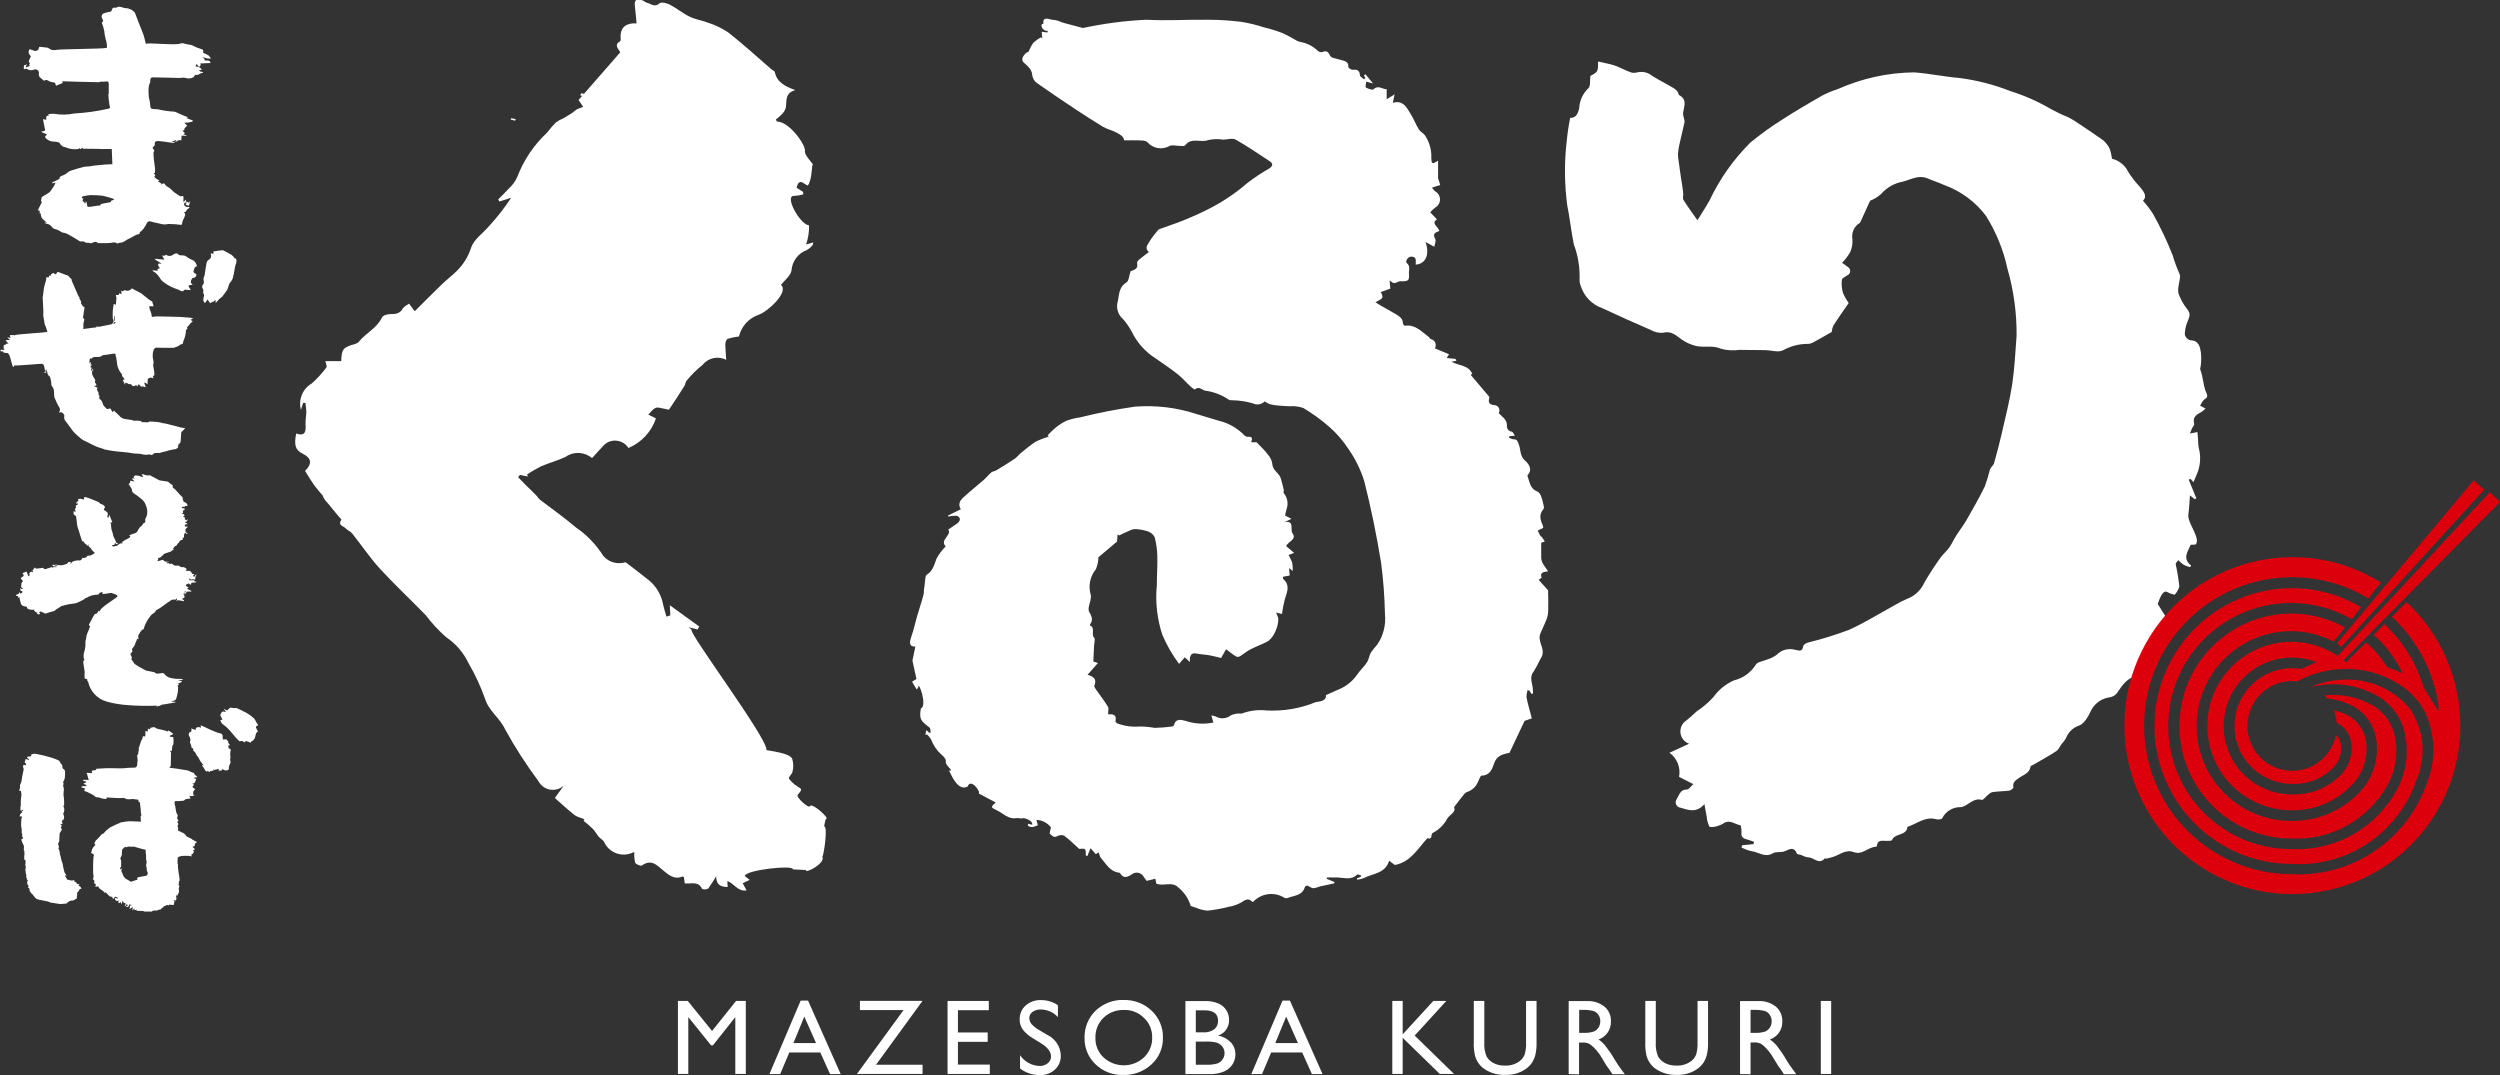
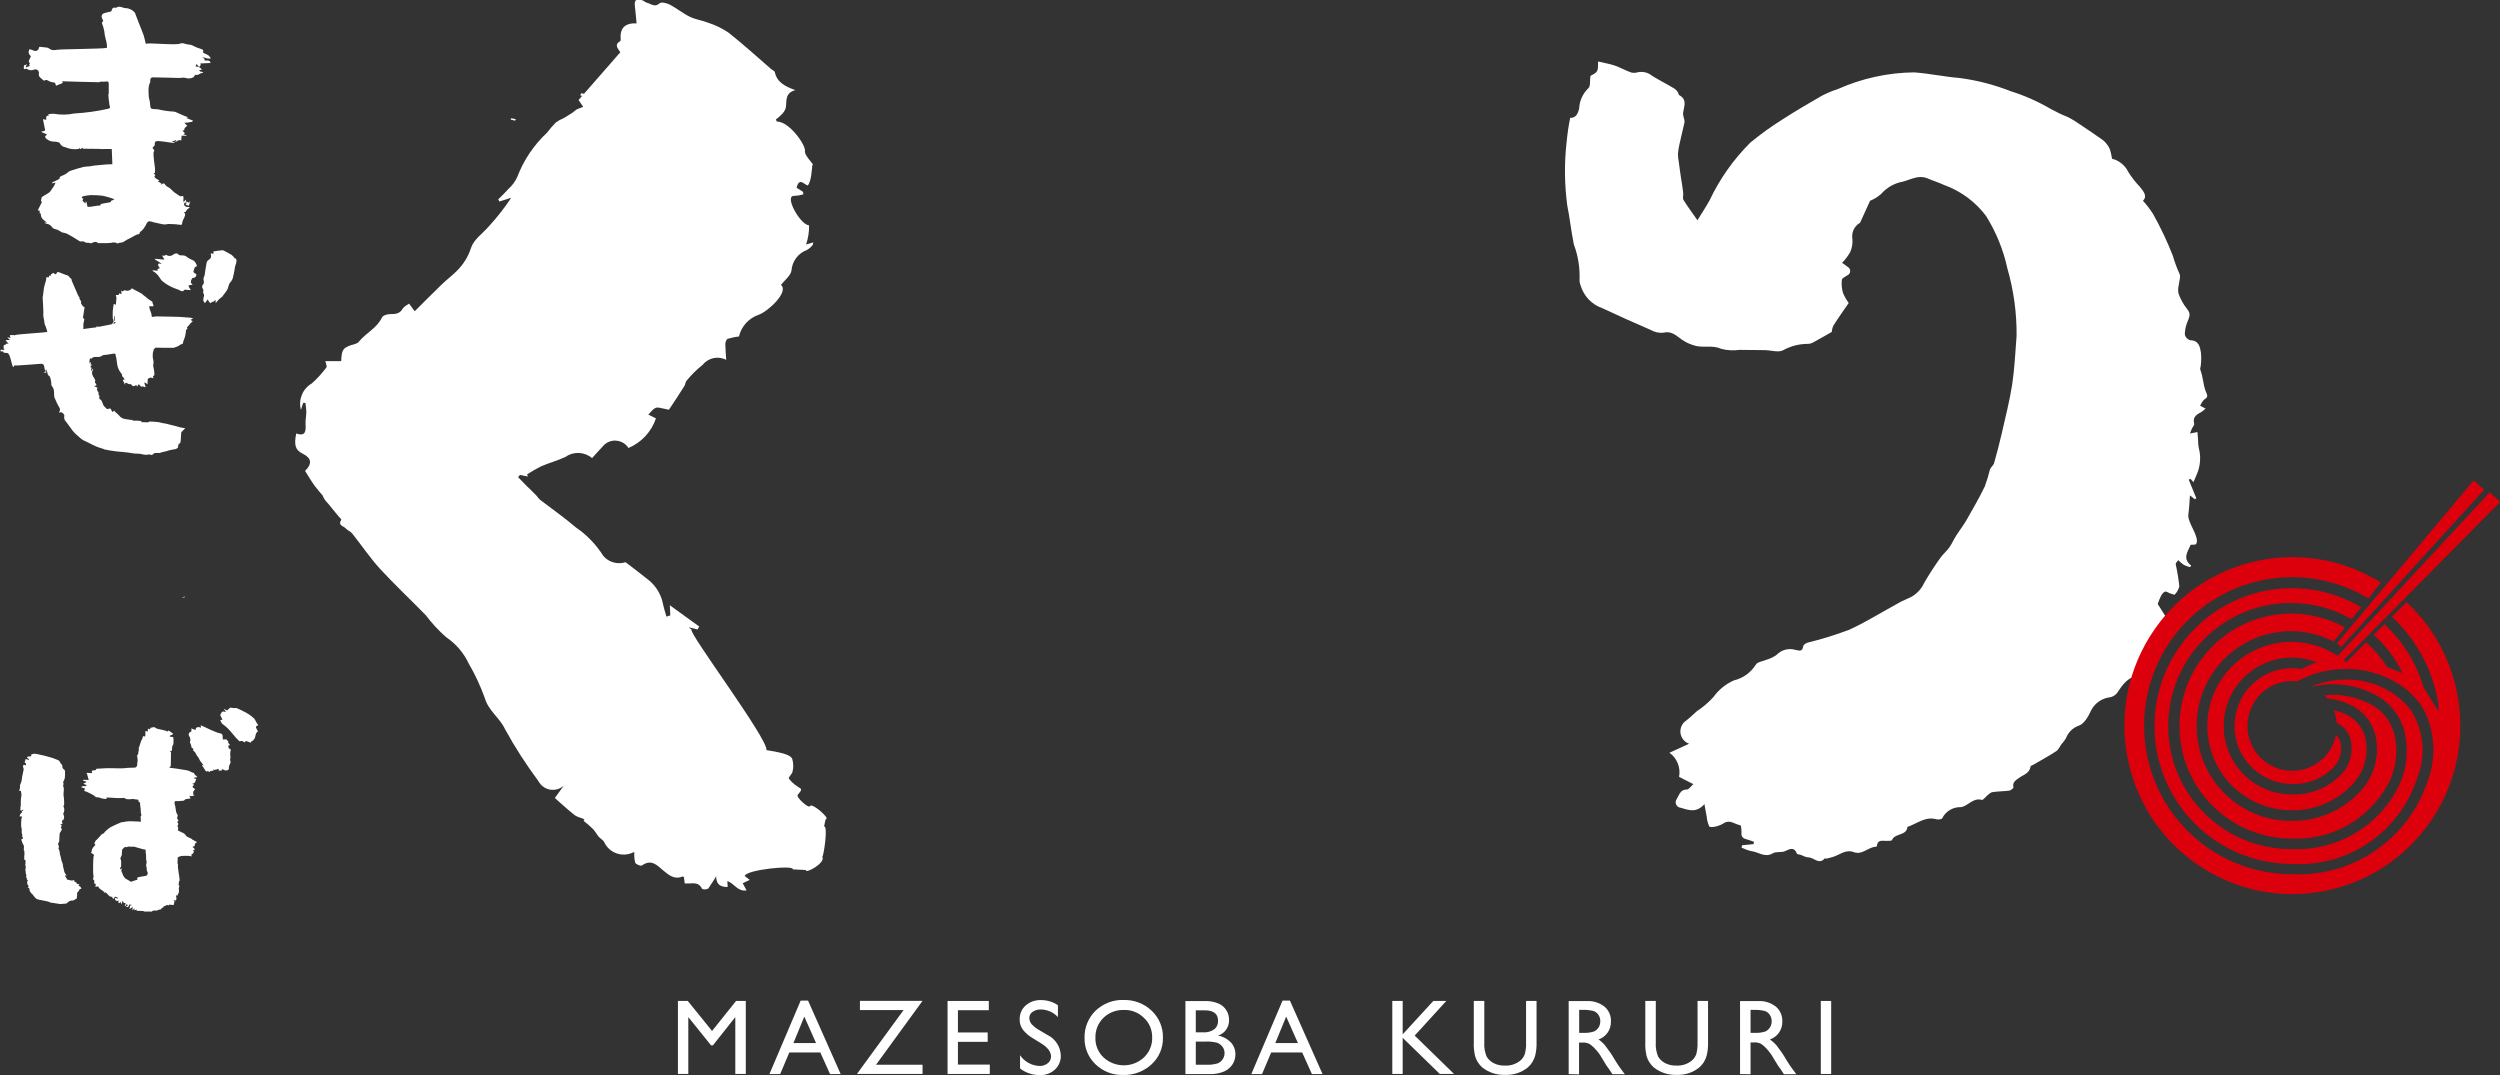
<svg xmlns="http://www.w3.org/2000/svg" version="1.1" id="レイヤー_1" x="0px" y="0px" width="200px" height="86px" viewBox="0 0 200 86" style="enable-background:new 0 0 200 86;" xml:space="preserve">
  <rect x="0" y="0" width="200" height="86" fill="#333333" stroke="none" />
  <style type="text/css">
	.st0{fill:#FFFFFF;}
	.st1{fill:#DC000C;}
</style>
  <g id="グループ_1862" transform="translate(-530.801 -394.796)">
    <g id="グループ_1851" transform="translate(530.801 395.134)">
      <path id="パス_787" class="st0" d="M13.99,11.01c-0.04,0.07-0.11,0.1-0.18,0.08c-0.19-0.02-1.06-0.17-1.25-0.14    c-0.1,0-0.18,0.08-0.18,0.18c0,0.01,0,0.02,0,0.02c0.02,0.1-0.02,0.2-0.11,0.25c-0.09,0.04-0.05,0.12-0.01,0.18    c0.03,0.04,0.06,0.08,0.09,0.12c-0.03,0.05-0.05,0.11-0.07,0.17c0,0.18,0.01,0.35,0.03,0.53c0.02,0.24,0.06,0.47,0.09,0.71    c0.01,0.12,0,0.24,0,0.36l-0.1,0.06l0.13,0.14l-0.08,0.09c0.06,0.21,0.25,0.24,0.41,0.34l-0.13,0.06l0.29,0.19l-0.08,0.09    c0.07-0.03,0.14-0.07,0.22-0.1c0.02-0.01,0.05-0.01,0.07,0c0.06,0.07,0.12,0.14,0.19,0.21c0.08,0.07,0.19,0.1,0.27,0.17    c0.11,0.09,0.21,0.21,0.32,0.3c0.11,0.1,0.39,0.26,0.5,0.34c0.03,0.01,0.06,0.01,0.09,0c0.12-0.05,0.18-0.01,0.18,0.12    c0,0.08-0.01,0.17-0.01,0.25c0,0.03,0.01,0.07,0.03,0.1c0.02-0.03,0.05-0.06,0.07-0.09c0.02-0.03,0.04-0.07,0.07-0.11l0.03,0.02    v0.12c0.27,0.13,0.29,0.13,0.31,0l0.04,0.01l-0.11,0.34c-0.1-0.04-0.23-0.01-0.27-0.16l0.12-0.05c-0.03-0.02-0.05-0.06-0.07-0.06    c-0.05,0.01-0.13,0.03-0.15,0.06c-0.05,0.11,0.01,0.24,0.12,0.28c0.02,0.01,0.04,0.01,0.06,0.02c0.08,0.01,0.17,0.01,0.25,0.02    c-0.03,0.04-0.04,0.09-0.07,0.1c-0.11,0.05-0.19,0.15-0.23,0.26c0,0.02-0.08,0.03-0.14,0.04c0,0,0,0.01,0,0.02    c0.17,0.17,0.03,0.36-0.03,0.5c-0.08,0.14-0.13,0.3-0.14,0.46c0,0.01-0.05,0.04-0.08,0.04c-0.34-0.05-0.68-0.07-1.02-0.07    c-0.14,0.04-0.28,0.05-0.42,0.03c-0.26-0.05-0.51-0.11-0.77-0.17c-0.11-0.04-0.22-0.07-0.33-0.08c-0.08,0.02-0.16,0.08-0.2,0.16    c-0.09,0.2-0.21,0.39-0.36,0.56c-0.09,0.08-0.22,0.13-0.22,0.28c0,0.01-0.03,0.02-0.04,0.03c-0.3,0.03-0.51,0.25-0.78,0.36    c-0.27,0.1-0.46,0.35-0.78,0.33c-0.04,0-0.09,0.04-0.13,0.07c-0.17-0.1-0.37-0.12-0.55-0.06c-0.19,0.02-0.39,0.03-0.58,0.02    c-0.13,0-0.26,0-0.39,0c-0.02,0-0.06,0.01-0.07,0c-0.2-0.2-0.38-0.04-0.57,0.02H7.21v-0.04C7.14,19.11,7.07,19.09,7,19.08    c-0.07-0.01-0.13,0.01-0.17-0.02c-0.09-0.08-0.21-0.11-0.33-0.08c-0.11,0.01-0.18-0.05-0.27-0.11c-0.28-0.18-0.57-0.35-0.87-0.51    c-0.1-0.04-0.21-0.07-0.32-0.09c-0.06-0.01-0.12-0.03-0.17-0.07c-0.16-0.12-0.34-0.19-0.53-0.23c-0.07-0.02-0.14-0.08-0.18-0.14    c-0.1-0.15-0.26-0.25-0.44-0.27c-0.05-0.02-0.1-0.04-0.15-0.06l0.02-0.05l0.12,0.05l0.02-0.02c-0.06-0.06-0.11-0.14-0.19-0.18    c-0.19-0.12-0.29-0.33-0.28-0.56l-0.1-0.02c0.03-0.11,0.07-0.22-0.14-0.23l0.33-0.66c-0.1-0.07-0.05-0.17-0.04-0.28    c0.01-0.16,0.12-0.17,0.21-0.23c0.14-0.09,0.29-0.17,0.43-0.27c0.07-0.06,0.12-0.14,0.17-0.22c0.07-0.1,0.14-0.19,0.2-0.29    c0.04-0.09,0.09-0.17,0.12-0.27l-0.29,0.06c0.03-0.06,0.03-0.08,0.04-0.08c0.17-0.08,0.33-0.15,0.5-0.24    c0.04-0.02,0.09-0.07,0.08-0.1c0-0.11,0.07-0.13,0.14-0.17c0.21-0.07,0.41-0.18,0.57-0.33c0.05-0.04,0.1-0.07,0.17-0.09    c0.33-0.1,0.67-0.22,1.01-0.3c0.16-0.03,0.33-0.04,0.5-0.05c0.15-0.02,0.3-0.05,0.44-0.07c0.29-0.03,0.58-0.06,0.87-0.08    c0.17-0.01,0.33-0.02,0.52-0.02l-0.05-1.22H8.6c-0.08,0-0.16,0-0.23,0s-0.14,0.01-0.2,0.01c-0.09,0-0.19-0.02-0.28-0.02    c-0.07,0-0.15,0-0.22,0c-0.11,0.01-0.91-0.02-1.01-0.01c-0.03,0-0.06-0.06-0.09-0.09c-0.11,0.15-0.11,0.15-0.24,0.02v0.08    c-0.38,0.07-0.76,0.02-1.11-0.13c-0.18-0.02-0.34-0.13-0.42-0.3c-0.04-0.06-0.1-0.1-0.17-0.11c-0.11-0.03-0.22-0.04-0.33-0.04    c-0.21,0-0.41-0.08-0.57-0.21c-0.06-0.04-0.1-0.1-0.12-0.17c-0.01-0.03,0.04-0.09,0.07-0.12s0.07,0,0.07-0.03    c0.03-0.11-0.46-0.17-0.43-0.28c0.07-0.01,0.13-0.02,0.19-0.03c0.06-0.01,0.11-0.07,0.1-0.13c0-0.02-0.01-0.04-0.02-0.05    C3.56,9.89,3.47,9.29,3.43,9.2L3.7,9.24C3.7,9.16,3.7,9.08,3.7,9.01c0.01-0.04,0.04-0.07,0.07-0.08c0.05-0.01,0.1-0.02,0.14-0.01    l-0.07-0.1c0.17-0.05,0.34-0.07,0.52-0.05c0.52,0.09,1.06,0.08,1.58-0.03c0.92-0.05,1.83-0.18,2.73-0.38    c0.12-0.04,0.17-0.09,0.11-0.21C8.77,8.12,8.76,8.1,8.76,8.08C8.74,7.94,8.69,7.52,8.7,7.67c-0.01-0.15-0.02-0.3-0.03-0.45    c-0.01-0.21,0.04,0.11,0.03-0.1c0-0.21,0-0.45,0-0.68c0.01-0.25-0.04-0.29-0.29-0.25C8.3,6.2,8.18,6.2,8.06,6.19    c-0.04,0-0.08,0.04-0.13,0.05C7.85,6.25,5.24,6.17,5.16,6.17c-0.06,0-0.11-0.01-0.18-0.01l0.04,0.14L4.48,6.52    c-0.02-0.07-0.04-0.14-0.07-0.2C4.4,6.28,4.36,6.26,4.32,6.26c-0.13-0.01-0.27-0.04-0.39-0.1C3.84,6.11,3.7,5.99,3.56,6.11    C3.54,6.12,3.51,6.11,3.49,6.1C3.39,6.02,3.3,5.93,3.2,5.85C3.11,5.76,3.08,5.63,3.12,5.51C3.12,5.35,3,5.21,2.84,5.21    c-0.04,0-0.08,0.01-0.11,0.02c-0.2,0.09-0.44,0.06-0.62-0.08C1.96,5.23,1.89,5.2,1.9,5.07c0-0.06,0.02-0.12,0.03-0.19    c0.04,0,0.07-0.01,0.11-0.02c0.04-0.02,0.08-0.05,0.11-0.08L2.05,5.06l0.34-0.12C2.34,4.88,2.29,4.81,2.4,4.74    c-0.17-0.18-0.1-0.18,0.07-0.57C2.27,3.94,2.25,3.86,2.35,3.6c0.11,0.02,0.22,0.05,0.32,0.1c0.14,0.08,0.32,0.04,0.41-0.1    C3.09,3.56,3.1,3.53,3.11,3.5c0.02-0.09,0.05-0.1,0.13-0.09c0.14,0.02,0.28,0.03,0.42,0.05c0.07,0.01,0.17,0.01,0.22,0.05    c0.17,0.15,0.41,0.2,0.63,0.14C4.99,3.58,8,3.58,8.49,3.5c0.02-0.01,0.05-0.02,0.07-0.03c0-0.22-0.03-0.44-0.1-0.65    C8.4,2.6,8.36,2.37,8.34,2.14c-0.04-0.2-0.1-0.4-0.17-0.59C8.15,1.49,8.13,1.45,8.2,1.41c0.1-0.06,0.03-0.15,0-0.21    C8.06,0.97,8.13,0.76,8.39,0.7C8.52,0.67,8.66,0.62,8.8,0.6c0.08,0,0.14-0.06,0.14-0.14C8.96,0.33,9.08,0.25,9.2,0.27    c0.01,0,0.02,0.01,0.03,0.01c0.02,0.01,0.05,0.01,0.07,0c0.09-0.07,0.2-0.1,0.32-0.07C9.7,0.22,9.77,0.24,9.84,0.27    c0.06,0.02,0.11,0.04,0.18,0.04c0.28,0,0.55,0.12,0.74,0.33c0.02,0.02,0.03,0.04,0.04,0.06c0.1,0.27,0.2,0.54,0.31,0.81    c0.13,0.33,0.26,0.64,0.38,0.97c0.07,0.22,0.11,0.44,0.17,0.68C12,3.07,14.07,3.3,14.41,3.15c0.13-0.05,0.27-0.04,0.4,0.02    c0.15,0.04,0.3,0.06,0.45,0.08c0.03,0.01,0.07,0.02,0.1,0.03c0.12,0.06,0.23,0.12,0.35,0.17c0.17,0.06,0.33,0.11,0.5,0.18    c0.04,0.03,0.06,0.08,0.05,0.12c-0.06,0.13,0.03,0.16,0.11,0.19c0.12,0.04,0.23,0.1,0.33,0.17c0.07,0.07,0.12,0.15,0.17,0.23    c-0.09,0.01-0.19,0.01-0.28,0c-0.14-0.03-0.27-0.09-0.42-0.11c0.1,0.07,0.22,0.11,0.2,0.27c0.17,0.03,0.4-0.08,0.48,0.2    l-0.83,0.04l0.04,0.13l-0.14,0.16l-0.19-0.25l-0.09,0.19l0.27,0.06c0.05,0.03,0.1,0.05,0.14,0.09c0.04,0.03,0.07,0.07,0.1,0.11    c-0.04,0.01-0.09,0.02-0.14,0.03c-0.02,0-0.04,0-0.06,0c0,0.21,0.27,0.08,0.3,0.22c-0.11,0.03-0.22,0.04-0.29,0.1    c-0.12,0.11-0.24,0.07-0.36,0.07c-0.04,0.07-0.07,0.16-0.12,0.19c-0.2,0.11-0.44,0.13-0.66,0.05c-0.08-0.02-0.16-0.02-0.25-0.01    c-0.07,0-0.15,0.01-0.22,0.02c-0.14,0-2.01-0.06-2.15-0.05C12.09,5.85,12,5.98,12.02,6.12c0.02,0.1-0.03,0.17-0.06,0.24    c-0.05,0.15-0.08,0.31-0.08,0.47c0,0.22,0.01,0.43,0.03,0.65c0.01,0.09,0.06,0.18,0.07,0.27c0.02,0.17,0.03,0.34,0.06,0.51    c0.02,0.05,0.06,0.09,0.11,0.11c0.13,0.02,0.26,0.03,0.39,0.03c0.02,0,0.04,0,0.06,0c0.43,0.1,0.87,0.17,1.31,0.19    c0.07,0.01,0.14,0.03,0.2,0.06c0.23,0.1,0.46,0.21,0.7,0.31c0.08,0.03,0.17,0.04,0.26,0.08l-0.13,0.03l-0.01,0.04l0.51,0.2    c-0.07,0.15-0.21,0.1-0.32,0.14c-0.12,0.02-0.24,0.03-0.37,0.03l0.23,0.25c-0.2,0.13-0.27,0.25-0.23,0.33l-0.15,0.07l0.2,0.19    l-0.13,0.09l0.25,0.08v0.04l-0.39-0.02L14.5,10.9c-0.21-0.11-0.33,0.1-0.5,0.12l0.11-0.12l-0.03-0.03L13.75,11l0.01,0.03    L13.99,11.01z M6.91,15.81c0.03,0.1,0.06,0.2,0.07,0.3c0,0.1,0.05,0.1,0.11,0.1c0.06,0,0.12,0,0.18-0.01    c0.19-0.03,0.37-0.06,0.56-0.09C7.92,16.1,8.03,16.16,8.06,16c0-0.01,0.04-0.03,0.06-0.03l0.36-0.07c0.1-0.02,0.2-0.03,0.3-0.05    c0.03,0,0.09-0.04,0.09-0.05c0-0.11,0.08-0.09,0.14-0.12s0.07-0.03,0.13-0.05c-0.04-0.03-0.06-0.06-0.09-0.07    c-0.26-0.09-0.52-0.17-0.79-0.23c-0.34-0.05-0.67-0.06-1.01-0.06c-0.21,0.01-0.42,0.05-0.63,0.1c-0.03,0-0.06,0.07-0.08,0.11    c0,0.01,0.02,0.05,0.03,0.05c0.03,0,0.07,0,0.1,0c-0.02,0.06-0.08,0.15-0.06,0.18c0.06,0.11,0.16,0.19,0.28,0.22l-0.07-0.15    L6.91,15.81z" />
      <g id="グループ_1849" transform="translate(0 11.774)">
        <path id="パス_788" class="st0" d="M6.36,11.68c-0.06,0.17,0.22,0.29,0.11,0.46c0.05,0.08,0.09,0.15,0.14,0.22     c0.04,0.04,0.07,0.07,0.12,0.1l0.04-0.02l-0.14,0.91c0.1-0.02,0.12,0.06,0.11,0.14c-0.02,0.1-0.04,0.2-0.07,0.3     c0,0.02,0,0.04,0,0.07c0,0.06,0,0.12,0,0.18s-0.01,0.1-0.01,0.17l0.83-0.11c0.03-0.01,0.06-0.01,0.1-0.01     c0.09,0,0.17,0,0.11-0.09c0.07,0.02,0.15,0.03,0.22,0.03c0.33-0.06,0.65-0.12,0.97-0.19c0.15-0.05,0.23-0.22,0.18-0.37     c0-0.01-0.01-0.02-0.02-0.04c-0.01-0.02-0.02-0.04-0.03-0.07c0-0.19-0.01-0.39,0-0.58c0.01-0.19,0.05-0.38,0.08-0.58l0.17,0.07     c0-0.09,0.02-0.17,0.02-0.26c0-0.15,0.06-0.3-0.01-0.44c-0.03-0.06,0-0.09,0.06-0.08c0.17,0,0.17,0,0.19-0.14l0.19,0.07     l-0.02-0.29l0.12,0.08c0.06-0.1,0.18-0.13,0.28-0.07c0.01,0,0.01,0.01,0.02,0.01c0.14,0.01,0.28-0.04,0.38-0.13l0.05-0.07     c0.07,0.04,0.14,0.09,0.2,0.12c0.19,0.1,0.39,0.19,0.57,0.3c0.06,0.05,0.12,0.1,0.18,0.15c0.05,0.04,0.11,0.08,0.17,0.13     c0.05,0.04,0.13,0.12,0.2,0.17c0.07,0.05,0.17,0.11,0.25,0.16c0.06,0.03,0.1,0.06,0.08,0.15c0,0.03,0.05,0.07,0.06,0.12     c0.01,0.05,0.01,0.1,0.01,0.15l-0.12-0.01l-0.2-0.01c-0.02,0.35,0.19,0.45,0.18,0.81c0.09,0.11,0.24,0,0.39,0.01     c0.19,0.01,1.67,0.02,1.86,0.04c0.26,0.02,0.53,0.04,0.79,0.06c0.08,0,0.17,0.03,0.24,0.04l0.01,0.04l-0.18,0.1l0.18,0.1     c-0.1,0.07-0.39,0.44-0.47,0.5c0.07,0.08,0.04,0.14-0.04,0.18c-0.01,0-0.04,0.03-0.03,0.03c-0.01,0.3-0.08,0.59-0.2,0.87     c0,0.02-0.03,0.04-0.03,0.06c0.01,0.13-0.02,0.19-0.17,0.22c-0.06,0.01-0.11,0.04-0.14,0.09c-0.09,0.06-0.18,0.1-0.28,0.12     c-0.05,0.03-0.11,0.05-0.17,0.06c-0.05,0.01-1.39,0-1.43-0.01c-0.04,0.03-0.08,0.06-0.12,0.09c-0.03,0.02-0.05,0.05-0.05,0.09     c-0.02,0.25-0.05,0.01-0.06,0.26c-0.02,0.14-0.02,0.28,0,0.41c0.06,0.18,0.07,0.38,0.02,0.56c0,0.01,0,0.02,0,0.02     c0.02,0.12,0.05,0.24,0.07,0.36c0.02,0.13,0.03,0.26,0.03,0.4c0,0.03-0.07,0.06-0.12,0.1l0.05,0.17     c-0.15-0.1-0.34-0.08-0.46,0.05l-0.02,0.42c-0.05-0.04-0.1-0.07-0.15-0.11c-0.03-0.01-0.07-0.02-0.1-0.03     c0,0.03,0,0.06,0.01,0.09c0.03,0.08,0.06,0.17,0.1,0.29l-0.17-0.05c-0.03-0.01-0.07-0.03-0.1-0.02     c-0.07,0.04-0.15,0.01-0.18-0.05c0-0.01-0.01-0.01-0.01-0.02c-0.03-0.04-0.06-0.08-0.1-0.11l-0.14,0.21l-0.05-0.15     c-0.05,0.04-0.11,0.07-0.17,0.09c-0.09,0.03-0.18-0.02-0.22-0.1c-0.01-0.02-0.05-0.06-0.07-0.05c-0.14,0.03-0.24-0.06-0.35-0.11     c-0.02-0.01-0.07,0.01-0.09,0.04c-0.01,0.02,0,0.07,0,0.14l-0.19-0.41l0.16-0.03c-0.05-0.07-0.08-0.13-0.13-0.19     c-0.05-0.05-0.12-0.09-0.08-0.19c0.01-0.03-0.05-0.08-0.08-0.12C9.51,17.52,9.4,17.27,9.37,17c-0.02-0.12-0.03-0.24-0.05-0.36     c-0.03-0.3-0.05-0.11-0.08-0.41c-0.02-0.03-0.05-0.06-0.09-0.06c-0.21,0.03-0.42,0.07-0.64,0.1c-0.07,0.01-0.15,0.01-0.22,0.02     c-0.02,0-0.05,0.01-0.07,0.02c-0.13,0.11-0.3,0.16-0.47,0.13c-0.11,0-0.21,0.01-0.31,0.03c-0.04,0.01-0.06,0.08-0.09,0.11     c-0.04-0.01-0.1-0.04-0.12-0.03c-0.03,0.03-0.06,0.07-0.06,0.12c-0.01,0.07-0.02,0.14-0.01,0.21c0.01,0.04,0.02,0.08,0.05,0.12     c0.02,0.03,0.03,0.05,0.04,0.08c0.01,0.09,0.02-0.3,0.03-0.21c-0.09,0-0.1,0.06-0.07,0.15l0.14,0.05l-0.13,0.17l0.11,0.07     l-0.05,0.19l0.07,0.06l0.07-0.18l0.04,0.04c-0.01,0.03,0,0.08-0.03,0.1c-0.12,0.13-0.06,0.27-0.02,0.4     c0.04,0.08,0.08,0.16,0.14,0.24c0.03,0.05,0.05,0.11,0.08,0.18c-0.06,0.07-0.05,0.15,0.03,0.23c0.03,0.03,0.04,0.07,0.05,0.11     c0,0.03-0.01,0.05-0.02,0.07c0,0-0.04-0.01-0.06-0.01c-0.02,0-0.06,0-0.09,0c0.02,0.02,0.03,0.06,0.05,0.07     c0.07,0.04,0.14,0.07,0.22,0.1c-0.1,0.13-0.04,0.23,0.05,0.34c0.04,0.05,0.02,0.16,0.03,0.25l0.07,0.04     c-0.01,0.05-0.02,0.11-0.02,0.17c0,0.03,0.01,0.09,0.03,0.1c0.2,0.09,0.21,0.3,0.29,0.47c0.02,0.05,0.06,0.1,0.1,0.14     c0.06,0.06,0.13,0.12,0.19,0.18s0.24-0.09,0.3-0.01c0.05,0.07,0.08,0.15,0.12,0.24c0.11,0.02,0.19-0.19,0.2-0.03     c0.14,0.12,0.26,0.22,0.36,0.33c0.11,0.15,0.28,0.25,0.47,0.28c0.19,0.02,0.37,0.05,0.56,0.08c0.04,0.01,0.07,0.03,0.1,0.05     c0.12,0,0.22,0,0.32,0c0.07,0,0.13,0.02,0.2,0.02s0.15,0,0.14,0.1l0.34,0.01c0.1,0,0.2,0.03,0.29-0.05     c0.02-0.01,0.05-0.02,0.07-0.01c0.22,0.01,0.44,0.02,0.66,0.05c0.12,0.01,0.23,0.06,0.35,0.08s0.22,0.03,0.33,0.06     c0.36,0.09,0.72,0.19,1.08,0.28c0.11,0.03,0.23,0.04,0.38,0.06l-0.27,0.28c-0.02,0.02-0.04,0.04-0.05,0.06     c-0.02,0.11-0.03,0.67-0.06,0.78c-0.01,0.05-0.07,0.09-0.1,0.14l-0.04-0.02l-0.07,0.28l0.03,0.01c-0.09,0.11-0.23,0.17-0.37,0.17     c-0.23,0.04-0.45,0.09-0.67,0.17c-0.09,0.02-0.19,0.03-0.28,0.06c-0.06,0.01-0.11,0.05-0.17,0.06c-0.04,0-0.09,0-0.13-0.01     l-0.31,0.02c-0.07,0.13-0.23,0.18-0.36,0.11c0,0,0,0,0,0c-0.01,0-0.03-0.02-0.04-0.02c-0.31,0.12-0.6-0.05-0.89-0.05     c-0.12,0-0.25,0-0.37-0.02c-0.17-0.02-0.33-0.06-0.5-0.08c-0.1-0.01-0.2,0-0.29-0.03c-0.5-0.03-1-0.1-1.49-0.2     C8.14,23.74,7.9,23.7,7.68,23.6c-0.2-0.08-0.38-0.19-0.57-0.28c-0.13-0.06-0.27-0.13-0.4-0.19c-0.06-0.03-0.11-0.06-0.17-0.1     c-0.13-0.1-0.24-0.22-0.37-0.32c-0.19-0.16-0.36-0.35-0.5-0.56c-0.15-0.22-0.31-0.42-0.47-0.63c-0.01-0.01-0.03-0.02-0.03-0.04     c-0.03-0.11-0.05-0.22-0.07-0.35l0.06,0.12c0.01-0.19-0.12-0.36-0.31-0.39c-0.02,0-0.04,0.03-0.08,0.06     c0-0.03-0.04-0.07-0.02-0.1c0.07-0.11,0.06-0.24-0.01-0.35c-0.07-0.11-0.13-0.22-0.18-0.33c-0.07-0.15-0.14-0.29-0.2-0.44     c-0.02-0.07-0.03-0.14-0.03-0.22c0-0.15-0.01-0.29-0.03-0.43c-0.03-0.1-0.08-0.19-0.14-0.27c-0.02-0.03-0.06-0.07-0.05-0.1     c0-0.21-0.04-0.43-0.11-0.63c0-0.02-0.01-0.04-0.03-0.05c-0.17-0.1-0.18-0.27-0.21-0.44c-0.01-0.05-0.04-0.1-0.04-0.16     s-0.03,0.36-0.02,0.3c-0.46,0,0.02-0.11,0-0.12c-0.17-0.1-0.13-0.27-0.17-0.41c-0.02-0.11-0.12-0.19-0.24-0.18     c-0.04,0-2.12,0.17-2.17,0.14v0.12c-0.04-0.03-0.11-0.05-0.12-0.09c-0.09-0.24-0.2-0.99-0.41-1.03     c-0.08-0.01-0.17-0.01-0.24-0.02c-0.02,0-0.06-0.01-0.06-0.02c-0.03-0.14-0.13-0.09-0.22-0.08c-0.06-0.13-0.04-0.16,0.09-0.14     c0.08,0,0.15,0.02,0.24,0.02c-0.12-0.05-0.11-0.15-0.11-0.25c0-0.1,0.01-0.17,0.12-0.17c0.01,0,0.03,0,0.03,0     c0.04-0.11,0.14-0.1,0.25-0.09l-0.23-0.24l0.02-0.04l0.33-0.02l-0.21-0.17l0.01-0.03l0.24,0.04c0,0,0-0.01,0-0.01     c-0.1-0.22-0.1-0.22,0.15-0.22c0.06,0,0.12,0.01,0.2,0.02c-0.03-0.1,2.62-0.2,2.59-0.29c-0.04-0.13-0.09-0.27-0.13-0.4     c0,0,0-0.02,0-0.02c-0.15-0.2-0.09-0.45-0.17-0.67c-0.03-0.15-0.04-0.31-0.02-0.47c0-0.17-0.01-0.35-0.02-0.52     c-0.01-0.22-0.03-0.45-0.04-0.66c0.01-0.05,0.02-0.1,0.03-0.14c0.03-0.21,0.04-0.43,0.08-0.64s0.11-0.4,0.17-0.61     c0.01-0.08,0.02-0.16,0.02-0.23l0.19,0.02l0.03-0.15C4.1,9.95,4.1,9.95,4.08,9.82C4.12,9.81,4.16,9.79,4.2,9.76     c0.04-0.04,0.1-0.04,0.14,0.01c0,0,0.01,0.01,0.01,0.01c0.06,0.06,0.13,0.07,0.17-0.02c0.05-0.12,0.11-0.13,0.23-0.08     C4.97,9.78,5.2,9.85,5.42,9.93c0.07,0.03,0.11,0.11,0.17,0.17c0.06,0.06,0.07,0.06,0.12,0.1c0.01,0.06,0.02,0.11,0.04,0.17     c0.13,0.3,0.26,0.6,0.39,0.9c0.04,0.1,0.08,0.2,0.13,0.29C6.29,11.61,6.33,11.65,6.36,11.68z M9.15,13.57h0.04     c0.02-0.13,0.01-0.27-0.02-0.4H9.13L9.15,13.57z M9.08,13.77l0.03,0.03l0.17-0.11l-0.15-0.04L9.08,13.77z" />
        <path id="パス_789" class="st0" d="M17.26,12.14l-0.02-0.24l-0.04-0.03c-0.03,0.21-0.27,0.1-0.33,0.27     c-0.04-0.02-0.09-0.04-0.12-0.07c-0.05-0.07-0.09-0.15-0.13-0.23l-0.22,0.29c-0.13-0.1-0.17-0.22-0.11-0.44     c0.02-0.12,0.09-0.24-0.04-0.35c-0.01-0.01,0.01-0.08,0.01-0.12c0-0.07,0.02-0.17-0.02-0.21c-0.09-0.1-0.09-0.24-0.01-0.35     c0.13-0.12,0.07-0.24,0.06-0.36c-0.02-0.09-0.01-0.2,0.04-0.28c0.04-0.1,0.07-0.22,0.07-0.33c0.04-0.27,0.08-0.55,0.14-0.83     c0.03-0.08,0.09-0.15,0.17-0.2c0.16-0.08,0.22-0.27,0.15-0.43c0-0.03,0-0.05,0.01-0.08l0.2,0.05L17.08,8l0.34-0.05     c0.11-0.01,0.23-0.03,0.34-0.04c0.04-0.01,0.08,0,0.11,0.01c0.22,0.12,0.45,0.23,0.66,0.36c0.09,0.07,0.16,0.15,0.22,0.24     c0.04,0.06,0.15,0.02,0.16,0.15c0.02,0.12,0,0.25-0.05,0.36c-0.05,0.13-0.08,0.27-0.09,0.41c-0.04,0.2-0.07,0.4-0.12,0.59     c-0.03,0.17-0.11,0.32-0.22,0.44c-0.13,0.13-0.15,0.36-0.22,0.54c-0.05,0.09-0.1,0.18-0.17,0.26c-0.06,0.09-0.13,0.17-0.19,0.25     c-0.02,0.03-0.04,0.08-0.07,0.1C17.57,11.77,17.4,11.94,17.26,12.14z" />
        <path id="パス_790" class="st0" d="M15.41,10.68c-0.05,0-0.1,0-0.15,0c-0.06,0.01-0.13,0.03-0.19,0.05     c0.03,0.07,0.05,0.13,0.09,0.2c0.03,0.06,0.05,0.09,0.11,0.17l-0.38-0.03c-0.09-0.01-0.18-0.02-0.22,0.1     c-0.01,0.02-0.13,0.02-0.18,0c-0.1-0.03-0.18-0.11-0.28-0.13c-0.42-0.13-0.81-0.34-1.16-0.61c-0.17-0.11-0.26-0.33-0.39-0.49     c-0.07-0.09-0.15-0.16-0.24-0.24c-0.07-0.05-0.14-0.1-0.22-0.14l0.02-0.05l0.4,0.04c-0.07-0.18,0.07-0.17,0.17-0.21     c-0.05-0.09-0.15-0.18-0.14-0.27c0-0.18,0.17-0.05,0.28-0.09l-0.54-0.34l0.02-0.05l0.74,0.07l-0.18-0.33     c0.06,0.01,0.12,0.02,0.19,0.01c0.05-0.02,0.09-0.04,0.13-0.07c0.17,0.13,0.4,0.12,0.56-0.01c0.14-0.08,0.28-0.18,0.44,0     c0.06,0.06,0.2,0.06,0.3,0.06c0.14-0.01,0.28,0.04,0.38,0.14c0.15,0.1,0.3,0.19,0.47,0.25c0.17,0.08,0.23,0.26,0.31,0.4     c0.01,0.02-0.04,0.12-0.07,0.12c-0.1,0.01-0.12,0.07-0.13,0.15c0,0.01,0,0.02-0.01,0.03c-0.1,0.18-0.08,0.31,0.13,0.38     c0.03,0.01,0.05,0.1,0.04,0.14c-0.03,0.07-0.08,0.13-0.15,0.17c-0.06,0.03-0.17,0.01-0.19,0.06c-0.06,0.09-0.1,0.19-0.1,0.29     C15.25,10.51,15.34,10.58,15.41,10.68z" />
      </g>
      <path id="パス_791" class="st0" d="M7.67,70.39c-0.14-0.04-0.17-0.08-0.12-0.21c0.01-0.08-0.04-0.15-0.12-0.17l0.06-0.21    c-0.02-0.09-0.03-0.19-0.04-0.29c0-0.22,0-0.45,0-0.66c0-0.22,0.01-0.42,0.03-0.63c0-0.07,0.08-0.15,0-0.21    c-0.06-0.04-0.13-0.08-0.19-0.12c0-0.02,0.01-0.05,0.02-0.08c0.01-0.03,0.03-0.04,0.03-0.06c0-0.23,0.17-0.35,0.3-0.5l-0.09-0.09    c0.02-0.14,0.1-0.26,0.21-0.34c0.13-0.12,0.23-0.26,0.35-0.39c0.01-0.01,0.02-0.02,0.03-0.03c0.18-0.03,0.24-0.2,0.36-0.3    c0.11-0.1,0.23-0.19,0.36-0.27c0.27-0.14,0.54-0.26,0.83-0.38c0.09-0.02,0.17-0.03,0.26-0.04c0.24-0.05,0.48-0.06,0.72-0.04    c0.19,0,0.39,0.02,0.6,0.03c-0.01-0.13-0.02-0.26-0.02-0.39c0-0.06,0.05-0.11,0.07-0.14c-0.02-0.05-0.04-0.1-0.05-0.15    c0-0.2-0.02-0.41-0.05-0.61c-0.02-0.11,0.03-0.27-0.14-0.32c0,0,0-0.01,0-0.01c0.02-0.22-0.17-0.14-0.27-0.17    c-0.23-0.07-0.23,0-0.47-0.01c-0.14,0.02-0.27-0.02-0.39-0.09c-0.03-0.03-0.1-0.01-0.15-0.01c-0.1,0-0.21,0.02-0.31,0.01    c-0.19,0-0.38-0.02-0.58-0.03l-0.4-0.02l0.02,0.12c-0.21,0-0.42-0.04-0.61-0.12c-0.02-0.01-0.05-0.01-0.07-0.01    c-0.12,0.01-0.23-0.03-0.31-0.13c-0.02-0.03-0.06-0.04-0.1-0.06c-0.09-0.05-0.18-0.11-0.28-0.15c-0.11-0.06-0.23-0.11-0.35-0.15    c-0.08-0.03-0.1-0.05-0.05-0.12l0.06-0.09l-0.33-0.11c0.12-0.14,0.26-0.07,0.38-0.09V62.5l0.12-0.01l-0.33-0.12l0.25-0.14    l0.01-0.03l-0.28-0.08l0.05-0.08l0.39,0.02l0.02-0.02c-0.05-0.06-0.11-0.46-0.18-0.55l0.44,0.02c0-0.03,0.01-0.03,0.01-0.04    c-0.06-0.13-0.03-0.17,0.12-0.18c0.09,0,0.18,0,0.21-0.1c0.01-0.02,0.03-0.03,0.04-0.03c0.25-0.02,0.5-0.03,0.74-0.04    c0.2,0,0.4,0,0.6,0s0.44,0.02,0.66,0.01c0.17,0,0.33-0.03,0.48-0.04c0.19-0.01,0.39-0.02,0.58-0.02c0.09-0.02,0.16-0.1,0.17-0.19    c0-0.12,0.03-0.24,0.04-0.36c0-0.05,0-0.09,0-0.14c0-0.04-0.03-0.09-0.03-0.13c0.02-0.15,0.04,0.05-0.01-0.1    c-0.02-0.05,0.01-0.1,0.06-0.12c0.02-0.01,0.03-0.08,0.03-0.12c0.01-0.04,0-0.08,0.01-0.11c0.04-0.07,0.05-0.16,0.03-0.25    c-0.01-0.03,0.01-0.09,0.03-0.13c0.05-0.17,0.11-0.33,0.17-0.51c0-0.02,0.03-0.04,0.04-0.06c0.04-0.07,0.06-0.14,0.08-0.22    c0.01-0.07,0.02-0.09,0.09-0.06c0.07,0.03,0.12,0,0.12-0.09c0-0.09,0-0.23,0-0.34l0.2,0.04v-0.23L12,58.01l0.05-0.14    c0.04,0,0.08,0.01,0.11,0c0.13-0.08,0.22-0.03,0.33,0.05c0.11,0.08,0.71,0.15,0.83,0.23c0.05,0.03,0.09,0.04,0.13-0.01    c0.04-0.05,0.06-0.03,0.1,0c0.09,0.08,0.2,0.14,0.3,0.22c0.07,0.06-0.34,0.13-0.27,0.21c-0.07,0.03,0.35,0.05,0.28,0.08    c0.02,0.11,0.03,0.22,0.02,0.33c-0.02,0.1,0.03,0.2-0.06,0.31c-0.06,0.07-0.05,0.22-0.06,0.33c0,0.09,0,0.15-0.13,0.1    c0,0.03-0.01,0.08,0,0.08c0.08,0.04,0.05,0.11,0.05,0.18c0,0.18,0,0.36-0.01,0.54c0,0.15,0,0.3-0.01,0.45c0,0.11-0.01-0.11-0.03,0    c0,0.03-0.05,0.05-0.1,0.1c0.06,0.01,0.12,0.02,0.18,0.03c0.21,0-0.05,0,0.17,0.02c0.24,0.02,0.48,0.07,0.72,0.11    c0.15,0.02,0.3,0.04,0.45,0.08c0.11,0.04,0.22,0.09,0.32,0.15c0.02,0.01,0.04,0,0.06,0.01c0.02,0.01,0.09,0.02,0.09,0.04    c0.03,0.15,0.17,0.19,0.25,0.29c0,0.01,0.01,0.02,0.01,0.03l-0.27,0.06v0.04l0.19,0.04c-0.05,0.07-0.05,0.41-0.33,0.38l0.2,0.13    l-0.11,0.01c-0.02,0.03-0.04,0.06-0.05,0.09c-0.01,0.03,0,0.06,0.02,0.08c0.06,0.05,0.12,0.09,0.18,0.13l-0.15,0.2l-0.01,0.26    l0.09-0.01l0.02,0.02c-0.03,0.03-0.07,0.06-0.11,0.07c-0.05,0.01-0.11,0.02-0.17,0.02c-0.04-0.01-0.09-0.02-0.13-0.03l0.09,0.22    c-0.1,0.01-0.19,0.03-0.29,0.04c-0.09,0-0.16,0.04-0.21,0.11c-0.01,0.02-0.05,0.03-0.08,0.03c-0.12,0.01-0.24,0.02-0.36,0.03    c-0.05,0.01-0.09,0.01-0.14,0c-0.15-0.02-0.2,0.01-0.2,0.17c0.02,0.08,0.04,0.17,0.06,0.25c0.03,0.14,0.04,0.29,0.07,0.44    c0.01,0.02,0.01,0.04,0.02,0.05c0.01,0.03,0.02,0.07,0.04,0.1c0.02,0.04,0.05,0.08,0.07,0.11l-0.05,0.26    c-0.01,0.09,0.24,0.15,0,0.28c0.04,0.04,0.07,0.08,0.09,0.13c0.01,0.04,0,0.09-0.02,0.12c-0.04,0.03-0.05,0.1-0.02,0.14    c0,0,0,0,0,0c0.05,0.09,0.05,0.2,0,0.29c0.11,0.05,0.21,0.11,0.32,0.16c0.15,0.05,0.28,0.15,0.36,0.29    c0.02,0.04,0.09,0.06,0.14,0.09c0.1,0.05,0.2,0.09,0.29,0.14c0.02,0.01,0.03,0.05,0.06,0.06l0.37,0.2l-0.17,0.13    c0,0.19,0,0.2-0.2,0.25l0.17,0.15v0.11l-0.15,0.03l0.1,0.07l-0.03,0.11c-0.03,0.03-0.06,0.07-0.09,0.1    c-0.03,0.02-0.06,0.04-0.09,0.06l0.04,0.13l-0.14-0.02c-0.03-0.01-0.07-0.02-0.1-0.02c-0.2-0.01-0.39,0-0.59,0.01    c-0.1,0.02-0.2,0.06-0.29,0.11c-0.01,0.16-0.02,0.31-0.02,0.46c0,0.03,0.01,0.05,0.02,0.08c0,0.01,0.02,0.03,0.02,0.04    c-0.02,0.16-0.01,0.32,0.03,0.47c0.01,0.09,0.02,0.18,0.03,0.26c0.02,0.07,0.03,0.14,0.04,0.21c-0.02,0.14,0.1,0.3-0.03,0.43    c0.03,0.1-0.08,0.22,0.03,0.32c0.01,0.03,0.01,0.06,0,0.09c-0.09,0.16,0.02,0.31-0.04,0.46l-0.13,0.27l-0.06-0.06l-0.04,0.02    c0.02,0.07,0.04,0.15,0.05,0.22c-0.01,0.06-0.02,0.13-0.05,0.19l-0.17-0.05l-0.02,0.02c0.12,0.05,0.08,0.12,0.05,0.2    c-0.01,0.05-0.02,0.11-0.02,0.17c-0.07,0.01-0.14,0.01-0.21,0c-0.09-0.04-0.19-0.01-0.25,0.06c-0.09-0.12-0.15-0.02-0.21,0.02    s-0.19-0.01-0.17,0.13c-0.07,0.03-0.17,0.02-0.17,0.13c0,0.01-0.03,0.03-0.04,0.02c-0.1,0.01-0.21,0.04-0.3,0.09    c-0.04,0.02-0.07,0.02-0.11,0.01c-0.05-0.03-0.12-0.02-0.17,0.02c-0.01,0.01-0.05,0-0.09-0.01c0,0.07-0.05,0.08-0.13,0.07    c-0.14-0.01-0.29-0.01-0.43,0c-0.02,0-0.04,0.01-0.05,0c-0.2-0.1-0.41-0.03-0.61-0.07c-0.03-0.01-0.06-0.02-0.08-0.04l0.07-0.01    l-0.02-0.03l-0.21,0.04c-0.01-0.06,0.1-0.11,0-0.15c-0.01,0-0.06,0.08-0.1,0.14h-0.04l0.03-0.26l-0.23,0.17l-0.02-0.03l0.03-0.24    l0.13-0.03v-0.03l-0.21-0.03l0.02,0.03c-0.02,0.06-0.05,0.12-0.1,0.17c-0.03,0.02-0.1-0.01-0.15-0.02v-0.04    c0.03-0.01,0.05-0.01,0.08-0.02c0.02-0.01,0.05-0.03,0.05-0.05c0-0.03-0.02-0.05-0.04-0.06c-0.04-0.01-0.08-0.01-0.13-0.01    l0.03,0.11H9.97l0.09-0.22c-0.04,0-0.11,0.01-0.14-0.01c-0.04-0.02-0.06-0.09-0.09-0.14H9.78l-0.04,0.23l-0.03,0.01l-0.04-0.2    c-0.07,0.14-0.15,0.13-0.22,0.03l0.07-0.12c-0.19,0.05-0.33,0.03-0.33-0.22l0.23,0.06l0.01-0.07l-0.23-0.09L9.1,71.56l-0.12-0.05    l0.01-0.1c0,0-0.01-0.01-0.01-0.01c-0.21,0.04-0.31-0.14-0.42-0.25s-0.12-0.11-0.24-0.06L8.35,71c-0.03-0.01-0.06-0.02-0.09-0.03    c-0.04-0.03-0.08-0.07-0.12-0.1C8.1,70.83,8.04,70.81,8,70.78c-0.03-0.03-0.06-0.06-0.08-0.09c-0.02-0.03-0.03-0.06-0.05-0.1    l-0.15-0.01C7.67,70.64,7.59,70.63,7.67,70.39z M9.73,69.11c0,0.02,0,0.04,0,0.05c0,0.08-0.04,0.18-0.01,0.23    c0.05,0.09,0.09,0.18,0.12,0.28c0.02,0.05,0.05,0.1,0.09,0.15c0.03,0.05,0.06,0.09,0.1,0.12c0.12,0.07,0.24,0.14,0.36,0.21    c0.04,0.02,0.06,0.09,0.13,0.04c0.05-0.02,0.1-0.04,0.16-0.05c0.06-0.03,0.13-0.05,0.2-0.07c0.13-0.02,0.15-0.05,0.08-0.17    c0.05-0.03,0.09-0.06,0.15-0.07c0.17-0.04,0.33-0.06,0.5-0.09c0.05-0.01,0.1-0.02,0.14-0.05c0.08-0.09,0.09-0.23,0.02-0.33    c-0.02-0.03-0.03-0.07-0.03-0.11c0-0.03,0-0.07,0-0.1c0-0.03-0.01-0.07-0.02-0.1c-0.01-0.03-0.02-0.11-0.03-0.17    c0-0.03,0-0.05,0.01-0.08c0.02-0.07,0.03-0.13,0.03-0.2c0-0.06-0.04-0.13-0.04-0.19c0.01-0.21-0.01-0.41-0.04-0.61    c-0.01-0.05,0.02-0.13,0-0.16c-0.02-0.02-0.11-0.02-0.17-0.03c-0.18-0.05-0.35-0.1-0.53-0.15c-0.07-0.02-0.13-0.04-0.2-0.06    c-0.08-0.01-0.16-0.01-0.24,0c-0.12,0-0.25-0.05-0.37,0.04c0,0-0.01,0-0.02,0c-0.11-0.07-0.18,0.02-0.24,0.08    c-0.04,0.04-0.08,0.08-0.11,0.11l-0.03,0.46c-0.01,0.02-0.06,0.06-0.05,0.09c0.02,0.08-0.07,0.09-0.07,0.14s0.04,0.09,0.06,0.14    c0,0,0,0,0,0.01c0.01,0.11,0.02,0.22,0.01,0.33c-0.01,0.1,0.05,0.23-0.09,0.29c-0.01,0-0.01,0.05,0,0.07s0.05,0.04,0.06,0.04    C9.67,69.17,9.7,69.14,9.73,69.11L9.73,69.11z" />
      <path id="パス_792" class="st0" d="M4.72,67.03c-0.07,0.06-0.09,0.16-0.05,0.25c0.06,0.07,0.06,0.17,0,0.24    c0.08,0.15,0.12,0.31,0.12,0.48c0,0.01,0.01,0.03,0.02,0.05c0.02,0.07,0.04,0.14,0.06,0.21c0,0,0,0.01,0,0.02    c0.02,0.13,0.06,0.27,0.11,0.39c0.07,0.13,0.04,0.28,0.09,0.41c0.04,0.13,0.05,0.28,0.11,0.41c0.03,0.08,0.12,0.14,0.18,0.23    l-0.12-0.06c-0.03,0.09,0,0.18,0.07,0.24c0.03,0.03,0.04,0.08,0.06,0.14c0.18-0.02,0.36,0.15,0.57,0.01c0,0.02,0,0.05,0,0.07    c0,0.06,0.02,0.09,0.09,0.1c0.04,0.01,0.07,0.04,0.09,0.07c0.02,0.07,0.06,0.1,0.13,0.1c0.04,0,0.08,0.01,0.12,0.02l-0.1,0.1    c0.11,0.05,0.23,0.11,0.24,0.26c-0.17-0.03-0.17,0.14-0.24,0.21C6.22,71,6.21,71.03,6.19,71.07c-0.01,0.02-0.03,0.05-0.03,0.07    c0.05,0.11-0.02,0.21-0.01,0.32c0.01,0.07-0.02,0.1-0.09,0.13c-0.06,0.03-0.12,0.06-0.18,0.1c-0.01,0-0.02,0.01-0.02,0.01    c-0.09,0-0.17,0.01-0.25,0.03c-0.08,0.03-0.16,0.08-0.22,0.15c-0.07,0.1-0.17,0.06-0.24,0.08c-0.08,0.01-0.17,0.02-0.26,0.02    c-0.04,0-0.07,0-0.11,0c-0.26-0.04-0.51-0.08-0.77-0.12c-0.02,0-0.04-0.03-0.06-0.04c-0.18-0.08-0.83-0.15-1.01-0.24    c-0.06-0.04-0.12-0.09-0.17-0.15c-0.08-0.09-0.14-0.19-0.22-0.28c-0.02-0.01-0.04-0.02-0.06-0.03c-0.03-0.06-0.06-0.1-0.08-0.14    c-0.02-0.04-0.06-0.08-0.05-0.11c0.02-0.11-0.01-0.17-0.14-0.2l0.08-0.1c-0.15-0.18-0.17-0.35-0.07-0.47l-0.1-0.11l0.03-0.08    l-0.08-0.06c0.04-0.1,0.03-0.21-0.01-0.3c-0.03-0.1,0-0.22-0.05-0.33c0.09-0.14,0.01-0.27,0-0.41c0-0.02,0.02-0.04,0.02-0.06    c0-0.09,0-0.17,0-0.26c0-0.01-0.01-0.02-0.02-0.02c-0.1-0.01-0.08-0.09-0.08-0.17c0-0.07,0-0.14,0-0.22h0.02c0-0.1,0-0.2-0.01-0.3    c0-0.04-0.02-0.08-0.05-0.11c0.01-0.11,0.02-0.23,0.01-0.34c0-0.05-0.06-0.09-0.08-0.15c-0.05-0.11-0.09-0.23-0.13-0.36    c0.03-0.02,0.06-0.04,0.1-0.06s0.06-0.07,0.02-0.11c-0.05-0.04-0.06-0.1-0.04-0.16c0.01-0.03,0-0.06-0.01-0.09    c-0.04-0.1-0.05-0.2-0.03-0.31c0-0.08-0.01-0.16-0.03-0.24C1.7,65.84,1.7,65.8,1.69,65.77c0-0.19,0-0.38,0.02-0.57    c0.01-0.07,0.03-0.15,0.06-0.22h-0.2c0.01-0.14,0.08-0.26,0.2-0.33L1.74,64.6l0.14-0.14l-0.02-0.03l-0.13,0.08l-0.11-0.03    c0.04-0.12-0.01-0.24,0.04-0.36c0.01-0.07,0.01-0.15,0-0.22c0-0.2,0.02-0.4,0.05-0.59c0.03-0.14-0.04-0.25-0.03-0.38H1.54    l0.06-0.27c0-0.01,0.01-0.02,0.01-0.03c-0.06-0.18,0.08-0.31,0.11-0.47c0.01-0.09,0.03-0.18,0.04-0.28s0.02-0.14,0.04-0.21    c0.03-0.15,0.06-0.29,0.09-0.44c0-0.02,0.01-0.05,0-0.07c-0.04-0.06-0.05-0.14-0.04-0.21c0-0.1,0.04-0.11,0.11-0.09    c0.03,0,0.07,0.02,0.1,0.03l0.03-0.12l-0.14-0.15l0.09-0.07l-0.05-0.1c0.04-0.02,0.08-0.05,0.12-0.05    c0.07,0.01,0.13,0.03,0.2,0.06c0.04-0.06-0.02-0.08-0.06-0.11c-0.04-0.03-0.09-0.07-0.09-0.09c0.02-0.06,0.08-0.08,0.15-0.08    c0.07,0,0.13-0.01,0.2-0.03l-0.03-0.11c0.14-0.08,0.3-0.1,0.45-0.06c0.43,0.08,0.86,0.19,1.28,0.32l0.36,0.14    c0.12,0.03,0.21,0.12,0.25,0.23c0.02,0.06,0.09,0.1,0.13,0.17c0.03,0.04,0.04,0.09,0.04,0.14c-0.01,0.09,0.03,0.18,0.12,0.23    c0.05,0.03,0.08,0.08,0.09,0.13c0.01,0.18,0,0.36-0.01,0.54c-0.02,0.09-0.05,0.18-0.1,0.26c-0.03,0.07-0.07,0.13,0,0.21    c0.01,0.01-0.02,0.06-0.02,0.09c-0.01,0.03-0.03,0.06-0.02,0.09c0.03,0.08,0.05,0.16,0.06,0.25c0,0.14-0.03,0.28-0.03,0.42    c0,0.09,0.01,0.19,0.03,0.28c0.01,0.1,0.02,0.2,0.02,0.3c0,0.1,0,0.18,0,0.27c0,0,0,0.02,0,0.02c-0.12,0.08-0.01,0.17,0,0.24    c0.03,0.14,0.01,0.29-0.06,0.41c-0.02,0.04-0.01,0.09,0.01,0.12c0.07,0.13,0.07,0.29-0.02,0.42c-0.01,0.03-0.07,0.03-0.11,0.05    c0,0.04,0,0.09,0.02,0.13c0.04,0.04,0.03,0.11-0.01,0.15c-0.02,0.02-0.08-0.01-0.15-0.02c0.02,0.03,0.05,0.06,0.07,0.08    c0.05,0.04,0.09,0.07,0.02,0.14c-0.04,0.04-0.03,0.1,0,0.14c0,0,0.01,0.01,0.01,0.01c0.03,0.02,0.04,0.06,0.03,0.1    c-0.03,0.07-0.07,0.14-0.12,0.2c-0.03,0.04-0.05,0.09-0.05,0.14c0,0.1-0.02,0.2-0.02,0.3c-0.01,0.1,0,0.15-0.01,0.23    C4.74,66.94,4.73,66.98,4.72,67.03z" />
      <path id="パス_793" class="st0" d="M16.09,57.87l-0.04-0.19c0.14,0.06,0.26,0.11,0.38,0.17c0.12,0.05,0.28,0.14,0.42,0.2    c0.14,0.06,0.29,0.11,0.43,0.18c0.12,0.05,0.24,0.08,0.37,0.11c0.1,0.02,0.17,0.11,0.16,0.21c0,0.09,0.02,0.18,0.02,0.27    l0.31-0.01l-0.01,0.04l0.14,0.13c-0.06,0.07,0,0.12,0.05,0.18c0.03,0.03,0.06,0.07,0.08,0.11l-0.15,0.05    c0.02,0.05,0.03,0.11,0.04,0.17c0,0.06,0.14,0.09,0.18,0.14c-0.06,0.2-0.07,0.41-0.03,0.61c-0.04,0.11-0.04,0.23,0,0.34    c0.01,0.06,0,0.12-0.03,0.18c-0.08,0.12-0.11,0.26-0.1,0.4c0,0.04-0.02,0.07-0.05,0.09c-0.12,0.07-0.27,0.07-0.38-0.02    c-0.04-0.02-0.09-0.02-0.13-0.01c-0.01,0-0.01,0.05-0.02,0.09h-0.27l0.06-0.06c-0.04-0.07-0.09-0.12-0.17-0.03    c0,0.01-0.03,0-0.04,0l-0.18,0.04l-0.09-0.07l0.05,0.12c-0.07,0.01-0.13,0.02-0.19,0.03c-0.06,0-0.13,0.02-0.14,0.1    c-0.05-0.03-0.08-0.08-0.13-0.09c-0.05,0-0.1,0.02-0.14,0.04c-0.12-0.17-0.22-0.33-0.33-0.5c0-0.01,0-0.03,0.01-0.05l0.09,0.06    l0.02-0.01c-0.02-0.04-0.05-0.09-0.08-0.12c-0.13-0.14-0.23-0.29-0.3-0.46c-0.06-0.09-0.12-0.17-0.18-0.25    c-0.03-0.05-0.06-0.1-0.08-0.15c-0.02-0.03-0.03-0.08-0.06-0.1c-0.14-0.1-0.15-0.1-0.11-0.26c-0.12-0.03-0.17-0.09-0.17-0.22    c-0.02-0.1-0.06-0.19-0.11-0.28c0.07-0.17,0.05-0.36-0.06-0.51c-0.07-0.1-0.04-0.24,0.07-0.31c0.02-0.01,0.03-0.02,0.05-0.02    c0.07-0.02,0.07-0.07,0.07-0.13c0-0.06-0.01-0.07-0.02-0.14l0.35,0.12c0-0.12,0.04-0.21,0.15-0.22    C15.89,57.82,15.99,57.84,16.09,57.87z" />
      <path id="パス_794" class="st0" d="M17.79,57.22c-0.04-0.09-0.08-0.18-0.13-0.26c-0.03-0.06-0.07-0.1,0-0.17    c0.03-0.03,0.03-0.1,0.06-0.13c0.07-0.09,0.19-0.11,0.28-0.04c0,0,0.01,0.01,0.01,0.01l0.05-0.05l-0.15-0.19v-0.02l0.25,0.13    c0.05-0.04,0.08-0.07,0.11-0.1c0.03-0.03,0.04-0.01,0.04-0.02c0.09-0.17,0.22-0.09,0.35-0.07c0.09,0.01,0.19-0.02,0.27,0    c0.16,0.06,0.32,0.14,0.47,0.22c0.03,0.02,0.07,0.04,0.1,0.05c0.28,0.13,0.54,0.3,0.77,0.51c0.11,0.07,0.17,0.23,0.23,0.35    c0.05,0.07,0.1,0.14,0.17,0.25c-0.04,0-0.07,0.01-0.11,0.03c-0.07,0.03-0.1,0.11-0.07,0.18c0,0.01,0.01,0.02,0.02,0.03    c0.02,0.03,0.03,0.08,0.06,0.11c0.07,0.1,0.07,0.17-0.04,0.23c-0.05,0.03-0.06,0.12-0.08,0.19c-0.01,0.06-0.03,0.12-0.04,0.18    c-0.05,0.15-0.16,0.28-0.31,0.35c-0.02,0.01-0.03,0.05-0.05,0.09c-0.1-0.04-0.19-0.07-0.28-0.11s-0.17-0.02-0.19,0.09    c-0.07-0.04-0.13-0.08-0.2-0.12c-0.03-0.01-0.08,0.01-0.13,0.01c-0.04,0-0.09,0.02-0.11,0c-0.19-0.18-0.37-0.37-0.53-0.58    c-0.12-0.16-0.26-0.31-0.4-0.45c-0.12-0.12-0.26-0.23-0.4-0.33c-0.08-0.07-0.13-0.16-0.17-0.26c-0.04-0.1,0.05-0.09,0.12-0.07    L17.79,57.22z" />
      <g id="グループ_1850" transform="translate(0.817 22.55)">
-         <path id="パス_795" class="st0" d="M13.94,24.9l-0.2,0.13c0.06,0.06,0.18,0.05,0.15,0.18c-0.15-0.03-0.29-0.06-0.43-0.08     c-0.06,0.01-0.13,0.02-0.18,0.05c0.02-0.04,0.04-0.07,0.06-0.11c0-0.03,0-0.06,0-0.08c-0.02,0.01-0.05,0.02-0.07,0.04     c-0.02,0.05-0.08,0.07-0.13,0.05c0,0,0,0-0.01,0c-0.14-0.02-0.28,0.03-0.38,0.14c-0.03,0.03-0.07,0.05-0.11,0.06     c-0.03,0.01-0.05,0.03-0.07,0.04c-0.01,0.01-0.02,0.03-0.04,0.04c-0.18,0.13-0.36,0.27-0.54,0.39c-0.09,0.06-0.19,0.11-0.29,0.17     c-0.01,0-0.03,0.01-0.04,0.03c-0.05,0.12-0.15,0.22-0.27,0.27c-0.07,0.04-0.12,0.1-0.17,0.17c-0.2,0.25-0.36,0.52-0.47,0.81     c-0.02,0.05-0.03,0.11-0.05,0.17c-0.02,0.06-0.03,0.08-0.06,0.09c-0.13,0.03-0.18,0.15-0.25,0.24c-0.03,0.05-0.06,0.1-0.09,0.15     c-0.02,0.03-0.04,0.07-0.06,0.11c-0.01,0.02-0.01,0.05,0,0.07c0,0.06,0.01,0.13,0.02,0.22c-0.1-0.06-0.13-0.03-0.13,0.05     c0,0.03-0.03,0.06-0.04,0.09c-0.05,0.09-0.08,0.18-0.11,0.28c-0.03,0.15-0.17,0.23-0.22,0.35c-0.01,0.02-0.03,0.06-0.02,0.08     c0.09,0.12,0,0.19-0.07,0.25c-0.05,0.03-0.06,0.1-0.03,0.15c0,0,0,0,0,0c0.04,0.1,0.13,0.2,0.06,0.32     c-0.01,0.01-0.01,0.03,0,0.04c0.05,0.08,0.11,0.17,0.17,0.25l0,0c0.06,0.19,0.79,0.52,0.92,0.61c0.13,0.1,0.72,0.1,0.85,0.24     c0.13,0.13,0.53-0.07,0.65,0.02c0.04,0.04,0.08,0.08,0.12,0.13c0,0,0,0.02,0.01,0.03c0.09,0.07,0.18,0.12,0.28,0.17     c0.3,0.09,0.61,0.13,0.92,0.11c0.07,0,0.14,0.01,0.21,0.02c-0.05,0.08-0.13,0.07-0.2,0.07c-0.07,0-0.14,0.02-0.21,0.04     c0.08,0.01,0.17,0.01,0.25,0.03c0.03,0.01,0.05,0.02,0.07,0.04c-0.02,0.02-0.03,0.05-0.05,0.06c-0.07,0.04-0.15,0.07-0.23,0.11     c-0.02,0.01-0.05,0.03-0.07,0.04c0.03,0.01,0.05,0.02,0.08,0.03c0.02,0,0.04,0.01,0.05,0.03l-0.15,0.08     c0.09,0.07,0.06,0.17,0.06,0.26c0,0.2-0.11,0.83-0.23,0.89c-0.07,0.03-0.15,0.06-0.23,0.08c-0.03,0.01-0.05,0.03-0.06,0.05h0.31     v0.04c-0.03,0.01-0.06,0.02-0.09,0.03l-0.8,0.14c-0.04,0-0.08,0.01-0.12,0.01c-0.09,0-0.3,0.15-0.29,0.12l-0.01-0.02     c-0.04,0.03-0.33,0.14-0.15,0c-0.05-0.01-0.11-0.01-0.17,0c-0.73,0.02-1.47,0.01-2.2-0.05c-0.58-0.04-1.15-0.13-1.7-0.29     c-0.74-0.22-1.31-0.83-1.46-1.6c0,0.04-0.1-0.06-0.06-0.13c-0.02-0.1-0.14-0.08-0.21-0.1c-0.01-0.11-0.02-0.2-0.02-0.3     c0.01-0.07,0.02-0.15,0.02-0.22c-0.04-0.27-0.08-0.54-0.12-0.81c0-0.04,0.02-0.08,0.04-0.11c0.07-0.1,0.07-0.14,0-0.18     c-0.01-0.12-0.01-0.24,0-0.36c0.01-0.1,0.06-0.19,0.08-0.28c0.03-0.15,0.05-0.3,0.06-0.45c0.01-0.11-0.02-0.23,0.01-0.32     c0.04-0.14,0.06-0.28,0.08-0.43c0.05-0.14,0.1-0.28,0.17-0.42c0.04-0.11,0.08-0.22,0.12-0.33c-0.04,0.01-0.09-0.01-0.1-0.06     c-0.01-0.02,0-0.05,0.01-0.07c0.07-0.14,0.15-0.27,0.22-0.41c0.07-0.14,0.12-0.25,0.2-0.36c0.03-0.04,0.07-0.07,0.12-0.08     c0.11-0.01,0.14-0.09,0.18-0.17c0.04-0.07,0.05-0.11,0.14,0c-0.06-0.29,1.29-1.04,1.42-1.22c-0.02-0.03-0.04-0.06-0.05-0.08     c-0.02-0.02-0.03-0.04-0.05-0.05c-0.13-0.05-0.25-0.09-0.38-0.14c-0.03-0.01-0.06-0.01-0.09,0c-0.15,0.02-0.29,0.05-0.44,0.07     c-0.05,0.01-0.1,0.01-0.15,0c-0.05,0-0.08-0.02-0.05-0.08c0-0.02,0-0.05-0.01-0.08c-0.12,0.05-0.26,0.07-0.31,0.21     c0,0.01-0.05,0.01-0.07,0.01c-0.07,0-0.14,0.01-0.21,0.02c-0.1,0.01-0.19,0.03-0.29,0.06c-0.07,0.02-0.14,0.05-0.21,0.08     c-0.06,0.05-0.13,0.08-0.21,0.11c-0.06,0.01-0.11,0.04-0.14,0.09c-0.01,0.01-0.02,0.03-0.04,0.03c-0.19,0.1-0.38,0.2-0.58,0.28     c-0.11,0.03-0.22,0.05-0.33,0.06c-0.11,0.02-0.22,0.02-0.33,0.05c-0.19,0.04-0.39,0.09-0.58,0.15C4.04,25.62,4,25.65,3.97,25.68     c-0.04,0.03-0.07,0.06-0.12,0.08c-0.11,0.06-0.22,0.13-0.31,0.22c-0.05,0.03-0.11,0.04-0.17,0.05c-0.13,0.04-0.26,0.07-0.39,0.12     s-0.22,0.08-0.32-0.03C2.65,26.1,2.62,26.1,2.59,26.1c-0.04,0-0.07-0.01-0.1-0.03l0.06-0.03c0,0-0.01-0.01-0.01-0.01     c-0.07,0.03-0.19-0.03-0.22,0.1l0.07,0.04c-0.03,0.08-0.09,0.12-0.17,0.08c-0.03-0.01-0.06-0.03-0.09-0.05l0.06-0.08     c-0.17-0.02-0.17-0.02-0.33-0.26c-0.02,0.01-0.05,0.05-0.06,0.04c-0.14-0.03-0.3,0-0.42-0.11c-0.01-0.01-0.03-0.02-0.03-0.03     c0-0.15-0.11-0.12-0.2-0.14c-0.11-0.01-0.21-0.07-0.27-0.17c-0.05-0.08-0.04-0.17-0.08-0.24c-0.02-0.05-0.09-0.48-0.08-0.35     c0,0.02-0.04,0.05-0.07,0.07c-0.03,0.02-0.06-0.08,0-0.11L0.64,24.8l-0.15-0.01c-0.04-0.09,0.02-0.13,0.1-0.14     c0.06,0,0.12-0.05,0.12-0.11c0-0.02,0.03-0.03,0.04-0.04s0.04,0.02,0.04,0.03c0,0.06,0.03,0.08,0.07,0.06     c0.04-0.02,0.13-0.05,0.11-0.15c-0.01-0.07-0.05-0.06-0.1-0.04c0,0-0.01,0-0.02,0l-0.06-0.24h0.03c0.03,0.02,0.05,0.07,0.08,0.07     c0.03,0.01,0.07-0.02,0.14-0.05l-0.17-0.09c0.01-0.11,0.02-0.22,0.03-0.33c0-0.02,0.03-0.05,0.05-0.07     c0.08-0.07,0.08-0.11,0-0.18c-0.14-0.14-0.14-0.14,0.03-0.25c0.13-0.08,0.13-0.14,0-0.3l0.33-0.12c0.05,0.13,0.09,0.24,0.14,0.36     c0,0.01,0.07,0.01,0.07,0.01c0.01-0.05,0.04-0.12,0.02-0.15c-0.06-0.1,0.03-0.12,0.06-0.16c0.03-0.04,0.1-0.09,0.18-0.02     l0.07-0.1H1.77c0.01-0.02,0.02-0.05,0.04-0.07c0.05-0.06,0.1-0.13,0.17-0.21c0.05,0.13,0.15,0.1,0.24,0.09     c0.13-0.02,0.25-0.03,0.38-0.05c0.04,0,0.08,0.01,0.12,0.03l-0.08,0.03c0,0.01,0.01,0.02,0.01,0.02     c0.11,0.01,0.22,0.05,0.31-0.03c0.01-0.01,0.03,0,0.05-0.01c0.06-0.02,0.12-0.03,0.17-0.05c0.04-0.02,0.08-0.04,0.13-0.05     c0.03,0,0.06,0.03,0.09,0.05c0.08-0.11,0.22,0,0.33-0.06c-0.12-0.08-0.3,0.02-0.37-0.16c0.05-0.04,0.13-0.03,0.18,0.01     c0.05,0.03,0.11,0.06,0.17,0.08c0.04,0,0.09,0,0.13-0.01L3.61,22.3l0.01-0.03c0.11,0.02,0.22,0.05,0.33,0.06     c0.08,0.01,0.17,0,0.25-0.01c0.08-0.02,0.17-0.04,0.25-0.07c0.07-0.02,0.15-0.05,0.17-0.14c0.01-0.02,0.03-0.03,0.05-0.04     c0.07,0,0.15,0,0.24,0l-0.13,0.09l0.01,0.03l0.13-0.03c0-0.08,0.04-0.1,0.1-0.13c0.17-0.07,0.35-0.1,0.53-0.08     c0.1,0,0.18-0.07,0.19-0.17c0.01-0.02,0.03-0.04,0.06-0.04c0.14,0.03,0.29-0.02,0.37-0.14c0.01-0.02,0.04-0.04,0.06-0.04     c0.11,0.02,0.22-0.01,0.32-0.07c0.08-0.04,0.15-0.09,0.22-0.14l-0.2-0.2c-0.01-0.01-0.04-0.02-0.04-0.03     c-0.02-0.12-0.12-0.17-0.19-0.24c-0.04-0.04-0.1-0.07-0.07-0.15c0.01-0.02-0.04-0.07-0.08-0.09l0.07,0.13     c-0.04-0.01-0.08,0-0.09-0.02c-0.09-0.1-0.24-0.15-0.29-0.3c0-0.01-0.02-0.03-0.04-0.03c-0.11,0.01-0.11-0.07-0.13-0.14     c-0.04-0.13-0.09-0.26-0.13-0.4c-0.04-0.16-0.09-0.32-0.15-0.48c-0.07-0.19-0.1-0.39-0.11-0.59c-0.02-0.13-0.03-0.25-0.05-0.38     c-0.01-0.03-0.03-0.06-0.07-0.08c-0.09-0.02-0.15-0.1-0.13-0.19c0-0.01,0-0.01,0-0.02c0-0.03,0-0.07,0-0.12l0.17,0.02     c-0.03-0.11-0.11-0.22,0.03-0.31c-0.01-0.02-0.02-0.04-0.02-0.06c-0.01-0.06-0.03-0.12,0.07-0.15c0.09-0.02,0.12-0.1,0.05-0.17     c-0.01,0.01-0.02,0.03-0.03,0.04c-0.02,0.02-0.03,0.03-0.05,0.05c0-0.02,0-0.05,0-0.07c0.03-0.06,0.01-0.17,0.14-0.14     c0.01-0.02,0.02-0.04,0.02-0.06c0-0.03-0.04-0.08-0.03-0.09c0.04-0.04,0.09-0.06,0.15-0.07c0.1,0.01,0.19,0.03,0.29,0.06     c0.02,0,0.04,0,0.05,0c0-0.06-0.02-0.13,0-0.16c0.04-0.03,0.1-0.04,0.15-0.02c0.17,0.05,0.34,0.11,0.51,0.18s0.33,0.14,0.5,0.21     c0.04,0.03,0.08,0.06,0.11,0.1c0.02,0.01,0.03,0.03,0.05,0.04c0.15,0.03,0.29,0.12,0.36,0.26c-0.03,0.05-0.07,0.1-0.09,0.17     c-0.01,0.02,0,0.05,0.01,0.06c0.08,0.06,0.17,0.12,0.25,0.18c0.05,0.08,0.06,0.18,0.03,0.27c-0.04,0.08-0.05,0.13,0.07,0.17     l0.05-0.2l0.03-0.01l0.23,0.57l-0.15,0.03c0.09,0.22,0.02,0.46,0.13,0.68c0.04,0.12,0.07,0.24,0.09,0.37     c0.02,0.06,0.04,0.11,0.07,0.17c0.05,0.08,0.09,0.17,0.13,0.26c0.03,0.08,0.04,0.16,0.14,0.17c0.02,0,0.03,0.03,0.05,0.06     c-0.08,0.04-0.18,0.01-0.22-0.07c-0.01-0.01-0.01-0.02-0.01-0.04L8.33,20.7l-0.21,0.03c0.07,0.1,0.17,0.13,0.24,0.08     c0.01,0,0.02-0.02,0.03-0.02c0.15,0.03,0.23-0.08,0.33-0.15c0.05-0.05,0.13-0.07,0.2-0.06c0.04,0,0.08-0.01,0.11-0.02l-0.12-0.08     c0.15-0.04,0.23-0.17,0.37-0.21c0.11-0.05,0.22-0.11,0.32-0.19c0.01,0,0-0.06-0.01-0.08c-0.01-0.02-0.04-0.02-0.07-0.06     c0.06-0.03,0.12-0.06,0.18-0.08c0.06-0.02,0.17-0.06,0.26-0.08c0.13-0.04,0.23-0.15,0.27-0.28c0.02-0.04,0.04-0.07,0.07-0.1     c0.04-0.05,0.07-0.13,0.12-0.15c0.13-0.06,0.17-0.18,0.24-0.28c0,0,0.02-0.01,0.03-0.01c0.04-0.02,0.1-0.03,0.1-0.06     c0.02-0.07,0.02-0.14,0.01-0.21c-0.01-0.05,0.01-0.09,0.04-0.13c0.06-0.09,0.09-0.19,0.11-0.3c0.02-0.13,0.02-0.27,0-0.4     c-0.01-0.09-0.04-0.17-0.07-0.25c-0.03-0.1-0.08-0.2-0.13-0.3c-0.06-0.1-0.14-0.19-0.24-0.27c-0.2-0.17-0.41-0.32-0.63-0.47     c-0.09-0.06-0.14-0.15-0.14-0.25c0-0.04-0.02-0.09-0.04-0.13c-0.07-0.12-0.15-0.24-0.23-0.36c0.04-0.02,0.07-0.05,0.11-0.08     c0.02-0.03,0.03-0.06,0.02-0.1c-0.03-0.07,0-0.08,0.06-0.07c0.1,0.01,0.19,0.03,0.31,0.05c-0.07-0.06-0.13-0.1-0.18-0.15     c-0.02-0.02-0.03-0.05-0.04-0.08c0.03-0.02,0.06-0.03,0.09-0.03c0.05,0.01,0.1,0.02,0.15,0.03c-0.02-0.02-0.05-0.04-0.07-0.05     c-0.05-0.02-0.07-0.05-0.02-0.1c0.04-0.05,0.05-0.1,0.07-0.1c0.1,0,0.19,0,0.29,0.02c0.09,0.02,0.17,0.06,0.26,0.09     c0.04,0,0.09,0,0.13,0l-0.13-0.18l0.01-0.03c0.05,0,0.09,0,0.14,0.01c0.14,0.07,0.3,0.1,0.45,0.08c0.02-0.01,0.05-0.01,0.07,0     c0.24,0.13,0.5,0.26,0.73,0.39c0.06,0.03,0.64,0.09,0.7,0.12c0.11,0.06,0.17,0.17,0.29,0.22s0.09,0.19,0.1,0.27     c0.05,0.02,0.1,0.05,0.14,0.08c0.14,0.14,0.26,0.29,0.4,0.44c0.05,0.06,0.1,0.11,0.17,0.17c0.07,0.05,0.1,0.14,0.08,0.22     c0,0.02,0.01,0.04,0.02,0.06c0.01,0.02,0.04,0.02,0.03,0.03c-0.03,0.13,0.07,0.13,0.14,0.16c0.12,0.04,0.15,0.14,0.22,0.25     c-0.06,0.02-0.11,0.05-0.15,0.04c-0.07-0.02-0.1,0-0.1,0.08c-0.04-0.01-0.09-0.01-0.13-0.02c-0.03,0-0.07,0.01-0.09,0.02     c-0.01,0-0.03,0.05-0.02,0.06c0.02,0.03,0.06,0.04,0.09,0.05c0.04,0,0.09,0,0.13-0.01c0.01,0.05,0.01,0.1,0,0.15     c-0.01,0.02-0.08,0.02-0.13,0.03l0.02,0.2l-0.12,0.02c0.06,0.03,0.12,0.06,0.18,0.09c0.03,0.02,0.06,0.05,0.06,0.08     c0,0.02-0.05,0.05-0.07,0.07l-0.05,0.05l0.17,0.06l-0.05,0.13l0.2,0.1l0.03-0.11h0.02c0,0.02,0.01,0.06,0,0.07     c-0.05,0.05-0.06,0.17-0.17,0.14c-0.01,0-0.03,0.04-0.03,0.05c0.01,0.02,0.04,0.04,0.06,0.05c0.06,0,0.11,0.05,0.12,0.11     c-0.05,0-0.11-0.02-0.15,0c-0.04,0.02-0.08,0.1-0.07,0.12c0.05,0.1,0.15,0.07,0.24,0.03c-0.01,0.13-0.13,0.15-0.17,0.23     c-0.01,0.05-0.01,0.1-0.01,0.16c0,0.05,0,0.11,0.07,0.12c0.04,0.01,0.08,0.02,0.12,0.04l-0.09,0.06l-0.14-0.09     c-0.03,0.05-0.05,0.1-0.07,0.15c-0.01,0.08-0.01,0.16,0,0.24c-0.13,0-0.14,0.01-0.09,0.15c-0.04,0.02-0.08,0.03-0.13,0.05     c-0.09,0.02-0.16,0.09-0.18,0.18v0.02c-0.15,0.03-0.13,0.24-0.3,0.28c-0.07,0.02-0.12,0.11-0.17,0.18     c-0.01,0.02,0.02,0.07,0.04,0.11c-0.03,0-0.05,0.01-0.07,0.02c-0.04,0.02-0.07,0.05-0.1,0.08c-0.04,0.08-0.58,0.18-0.63,0.26     c-0.04,0.06-0.09,0.11-0.15,0.15c-0.04,0.04-0.08,0.08-0.13,0.12c-0.03,0.01-0.06,0.02-0.09,0.02c-0.03,0-0.06,0-0.09,0     c0.01,0.03,0.02,0.06,0.02,0.08c0,0.03,0,0.06-0.01,0.08c-0.01,0.02-0.03,0.05-0.05,0.07l0.02,0.04     c0.11-0.02,0.21-0.06,0.31-0.09c0.06-0.03,0.09-0.04,0.15,0.01c0.07,0.09,0.18,0.14,0.29,0.12c0.04,0,0.08,0,0.12,0v0.03     l-0.17,0.03c0.07,0.06,0.12,0.14,0.19,0.03l0.08,0.11l0.09-0.04c0.01,0,0.04-0.02,0.04-0.02c0.06,0.04,0.13,0.09,0.19,0.13     c0.02,0.02,0.05,0.03,0.07,0.04c0.09,0,0.19,0,0.28,0c0.03,0,0.07,0.01,0.09,0.03c0.07,0.05,0.12,0.12,0.24,0.09     c0.14-0.01,0.28,0.06,0.36,0.18c0,0.01-0.01,0.01-0.01,0.01l-0.1,0.07c0.03,0.02,0.07,0.03,0.11,0.04c0.08,0,0.16,0,0.24,0     l0.12,0.11l0,0c0.03,0.1,0.08,0.17,0.2,0.14c0,0,0.02,0.04,0.04,0.07l-0.04,0.02l-0.09,0.05c0.02,0.03,0.05,0.05,0.08,0.07     c0.05,0.03,0.06-0.01,0.09-0.05c0.03-0.04,0.06-0.08,0.1-0.12l0.03,0.03c-0.01,0.02-0.02,0.03-0.02,0.05     c-0.04,0.07-0.1,0.14-0.07,0.24c0.02,0.06-0.03,0.08-0.08,0.09c-0.01,0-0.03,0-0.04-0.01c-0.09-0.04-0.19-0.02-0.25,0.06     c0-0.05,0-0.09,0-0.1c-0.03-0.02-0.06-0.03-0.1-0.04c0,0.03-0.03,0.06-0.02,0.08c0.02,0.06,0.08,0.09,0.14,0.07     c0.05-0.01,0.11,0,0.17-0.01c0.05-0.01,0.11,0.02,0.12,0.07c0,0.01,0,0.02,0,0.03l0.14,0.02v0.04c-0.08,0.02-0.16,0.03-0.24,0.03     c-0.17,0-0.17,0-0.18,0.15c-0.09,0.02-0.1,0.01-0.17-0.09c-0.05,0.02-0.09,0.04-0.15,0.06c-0.09,0.01-0.06,0.1-0.1,0.14     c0.04,0.03,0.07,0.05,0.11,0.07c0.05,0.02,0.12,0.01,0.09,0.1c-0.01,0-0.01,0.01-0.02,0.01h-0.1c0.03,0.03,0.06,0.06,0.09,0.09     c0.08,0.05,0.17,0.08,0.26,0.13c0.01,0,0.01,0.03,0.02,0.04c0.01,0.01-0.03,0.02-0.05,0.02c-0.09-0.01-0.18-0.01-0.28,0     c-0.06,0.02-0.1,0.11-0.15,0.17c-0.01,0.01-0.01,0.04-0.04,0.06l-0.03-0.1c-0.12,0.03-0.12,0.04,0,0.22l-0.06,0.09L13.94,24.9z      M13.93,24.52l0.17-0.06C13.98,24.4,13.94,24.42,13.93,24.52L13.93,24.52z" />
        <path id="パス_796" class="st0" d="M13.74,24.89c0.06,0,0.13,0.04,0.17-0.05c0.01-0.01,0.03-0.01,0.04,0     c0.01,0.02,0.01,0.03,0,0.05C13.89,24.94,13.8,24.94,13.74,24.89L13.74,24.89z" />
      </g>
    </g>
    <g id="グループ_1853" transform="translate(545.117 394.796)">
      <path id="パス_797" class="st0" d="M33.4,8.12c-0.05-0.06-0.09-0.15-0.15-0.17c-0.15-0.03-0.33-0.23-0.47,0.08    c-0.05-0.25-0.18-0.29-0.36-0.18l0.04-0.1L32.1,7.62l0.1-0.17c0.21,0.06,0.4,0.11,0.59,0.17c0.16,0.05,0.32,0.11,0.48,0.18    C33.4,7.88,33.49,7.98,33.4,8.12z" />
      <path id="パス_798" class="st0" d="M26.92,9.62c-0.02,0.01-0.05,0.03-0.06,0.03c-0.11-0.03-0.22-0.06-0.33-0.09    c0.02-0.04,0.04-0.1,0.05-0.1c0.12,0.02,0.24,0.05,0.36,0.07L26.92,9.62z" />
      <path id="パス_799" class="st0" d="M161.69,32.45l0.44,0.24c-0.09,0.08-0.19,0.16-0.29,0.24c-0.37,0.21-0.78,0.39-0.62,0.96    c0.03,0.1-0.11,0.25-0.17,0.37s-0.11,0.28-0.17,0.42l0.6-0.12c0.02,0.2,0.03,0.42,0.05,0.64c0,0.31,0.04,0.62,0.12,0.92    c0.1,0.62,0.03,1.25-0.22,1.82l-0.27,0.64l-0.23-0.27l-0.15,0.06l0.61,1.49l-0.12,0.08l-0.39-0.31c-0.04,0.53-0.06,1.04-0.13,1.55    c-0.08,0.64,0.96,1.82,0.62,2.34c-0.05,0.08-0.27,0.04-0.43,0.06c-0.22,0.53-0.7,1.09,0.04,1.67l-0.09,0.12    c-0.17-0.04-0.34-0.1-0.5-0.18c-0.16-0.11-0.31-0.24-0.45-0.38c-0.07,0.11-0.21,0.23-0.2,0.33c0.13,0.59,0.23,1.18,0.29,1.78    c-0.07,0.24-0.19,0.46-0.36,0.64c-0.03,0.04-0.22-0.04-0.33-0.07c-0.16-0.05-0.33-0.19-0.45-0.16s-0.25,0.21-0.33,0.35    c-0.1,0.21-0.19,0.42-0.26,0.64l0.97,1.53c-0.8-0.19-0.39,1.09-1.26,0.69c-0.31,0.61,0.47,0.46,0.54,0.84l-0.48,0.21    c0,0.43,0.01,0.87-0.01,1.31c-0.03,0.13-0.11,0.25-0.21,0.33c-0.27,0.26-0.55,0.5-0.83,0.74c-0.04,0.03-0.08,0.1-0.12,0.1    c-0.98,0-1.41,0.72-1.88,1.41c-0.14,0.15-0.32,0.26-0.52,0.3c-0.64,0.07-1.21,0.45-1.51,1.02c-0.22,0.48-0.56,1.1-0.99,1.25    c-0.48,0.16-0.86,0.53-1.04,1.01c-0.1,0.17-0.22,0.33-0.36,0.48c-0.14,0.18-0.23,0.43-0.41,0.55c-0.6,0.39-1.22,0.73-1.84,1.09    c-0.07,0.04-0.21,0.08-0.22,0.13c-0.07,0.56-0.58,0.67-0.94,0.93c-0.26,0.19-0.53,0.35-0.43,0.76c0.01,0.05-0.21,0.23-0.33,0.25    c-0.45,0.06-0.9,0.05-1.35,0.12c-0.15,0.02-0.29,0.17-0.42,0.27c-0.13,0.11-0.33,0.38-0.43,0.35c-0.71-0.2-1.1,0.5-1.67,0.58    c-0.63-0.02-1.22,0.33-1.5,0.89c-0.04,0.09-0.33,0.12-0.47,0.08c-0.89-0.25-1.55,0.36-2.31,0.61c-0.07,0.74-1.01,0.48-1.24,1.06    c-0.03,0.07-0.29,0.05-0.44,0.06c-0.31,0.01-0.71-0.13-0.76,0.39c0,0.03-0.04,0.07-0.07,0.08c-0.63,0.01-1.1,0.69-1.78,0.43    c-0.66-0.25-1.14,0.23-1.69,0.39c-0.17,0.04-0.32,0.09-0.48,0.13c-0.05,0.01-0.13-0.04-0.15-0.02c-0.48,0.55-0.89-0.1-1.34-0.08    c-0.12-0.01-0.24-0.05-0.35-0.1c-0.17-0.09-0.35-0.14-0.53-0.17c-0.21-0.58-0.54-0.43-0.96-0.23c-0.29,0.14-0.71,0.01-0.97,0.17    c-0.65,0.39-1.16-0.11-1.73-0.17c-0.27-0.06-0.53-0.16-0.78-0.28l0.04-0.19l0.92-0.09l0.03-0.19c-0.19-0.06-0.38-0.14-0.57-0.19    c-0.27-0.07-0.45-0.17-0.43-0.5c0.01-0.22-0.02-0.62-0.09-0.63c-0.43-0.07-0.82-0.47-1.3-0.18c-0.18,0.12-0.37,0.2-0.57,0.26    c-0.2,0.05-0.55,0.11-0.61,0.02c-0.12-0.25-0.19-0.52-0.21-0.8c-0.06-0.27-0.1-0.54-0.18-0.99c-0.68,0.76-1.31,0.45-1.91,0.29    c-0.24-0.03-0.42-0.25-0.39-0.49c0.01-0.08,0.04-0.16,0.09-0.22c0.19-0.3,0.27-0.76,0.81-0.75c0.15,0,0.31-0.25,0.51-0.43    l-1.14-0.58c0.14-0.74-0.16-1.5-0.77-1.93l1.57-0.72c-0.54-0.19-0.83-0.79-0.64-1.33c0.08-0.22,0.22-0.41,0.42-0.53    c0.44-0.35,0.78-0.7,0.85-0.75c0.49-0.32,0.93-0.7,1.32-1.13c0.42-0.58,0.98-1.04,1.64-1.33c0.72-0.17,1.34-0.62,1.74-1.24    c0.11-0.24,0.6-0.29,0.92-0.43c0.27-0.08,0.53-0.21,0.76-0.38c0.39-0.4,0.97-0.55,1.5-0.39c0.31,0.06,0.55,0.17,0.62-0.29    c0.02-0.12,0.22-0.25,0.36-0.29c1.11-0.27,2.2-0.61,3.27-1.01c1.29-0.57,2.49-1.34,3.73-2.01c0.32-0.19,0.65-0.36,0.99-0.5    c0.6-0.23,1.08-0.7,1.34-1.28c0.4-0.69,0.83-1.35,1.29-1.99c0.21-0.3,0.51-0.54,0.72-0.84c0.21-0.3,0.34-0.63,0.54-0.93    c0.27-0.43,0.59-0.83,0.84-1.27c0.5-0.88,1.01-1.76,1.45-2.67c0.16-0.44,0.3-0.89,0.41-1.35c0.07-0.19,0.28-0.33,0.33-0.51    c0.23-0.79,0.43-1.59,0.62-2.4c0.29-1.3,0.63-2.59,0.83-3.9c0.19-1.28,0.25-2.58,0.35-3.87c0.02-1.83-0.23-3.66-0.74-5.42    c-0.32-1.48-0.9-2.9-1.7-4.18c-0.86-1.15-2.04-2.01-3.38-2.49c-0.43-0.2-0.89-0.34-1.33-0.53c-0.7-0.28-1.3,0.1-1.94,0.27    c-0.68,0.12-1.3,0.47-1.75,0.99c-0.26,0.23-0.55,0.41-0.88,0.54l-0.8,1.76c-0.47,0.26-0.71,0.8-0.61,1.33    c0.02,0.35-0.04,0.7-0.18,1.02c-0.18,0.31-0.4,0.6-0.65,0.86c0.16,0.1,0.31,0.21,0.46,0.33c0.18,0.1,0.24,0.33,0.14,0.51    c-0.04,0.07-0.1,0.12-0.17,0.15c-0.17,0.12-0.44,0.23-0.45,0.38c-0.04,0.35,0,0.7,0.09,1.03c0.12,0.29,0.28,0.56,0.46,0.81    c-0.39,0.57-0.83,1.18-1.22,1.8c-0.08,0.17-0.12,0.34-0.14,0.52c-0.52,0.29-1.01,0.58-1.51,0.85c-0.12,0.06-0.26,0.1-0.4,0.1    c-0.69,0-1.36,0.17-1.96,0.5c-0.38,0.22-0.99,0-1.5,0c-0.67-0.01-1.34-0.01-2.01-0.02c-0.49,0.07-0.98,0.04-1.45-0.08    c-0.68-0.31-1.36-0.09-2.01-0.23c-0.4-0.1-0.79-0.26-1.13-0.5c-0.46-0.31-0.83-0.74-1.5-0.56c-0.35,0.03-0.71-0.05-1.02-0.23    c-1.3-0.56-2.59-1.14-3.87-1.74c-0.84-0.29-1.48-0.97-1.73-1.82c-0.06-0.15-0.09-0.31-0.08-0.47c0.03-0.96-0.12-1.91-0.46-2.81    c-0.21-1.04-0.32-2.1-0.53-3.14c-0.22-1.69-0.24-3.4-0.04-5.1c0.06-0.63,0.15-1.26,0.28-1.88c0.46,0.01,0.62-0.33,0.72-0.77    c0.03-0.61,0.29-1.18,0.73-1.6c0.19-0.15,0.11-0.63,0.17-0.99c0.61-0.33,0.61-0.33,0.61-1.15c0.46,0.11,0.9,0.18,1.32,0.32    c0.44,0.15,0.86,0.39,1.3,0.55c0.17,0.05,0.35,0.05,0.52,0c0.42-0.1,0.86,0,1.19,0.28c0.58,0.36,1.19,0.66,1.78,1.02    c0.11,0.08,0.2,0.17,0.27,0.28c0.05,0.07,0.05,0.21,0.11,0.24c0.68,0.37,0.37,0.92,0.31,1.44c-0.02,0.24,0.13,0.5,0.12,0.71    c-0.14,0.59-0.28,1.19-0.41,1.78c-0.06,0.25-0.1,0.51-0.12,0.78c0,0.22,0.03,0.44,0.07,0.66c0.06,0.43,0.11,0.86,0.18,1.29    c0.06,0.38,0.13,0.77,0.17,1.16c0.02,0.19-0.06,0.42,0.02,0.56c0.33,0.54,0.71,1.04,1.12,1.63c0.35-0.57,0.68-1.07,0.97-1.59    c0.81-1.72,1.92-3.29,3.27-4.63c0.82-0.67,1.67-1.29,2.57-1.85c1.02-0.66,2.08-1.28,3.14-1.89c0.41-0.21,0.83-0.39,1.27-0.53    c1.93-0.86,4.01-1.32,6.12-1.34c1.21,0.09,2.42,0.35,3.63,0.45c1.4,0.18,2.78,0.54,4.1,1.06c1.12,0.35,2.19,0.83,3.2,1.42    c0.44,0.24,0.89,0.46,1.35,0.64c0.34,0.17,0.68,0.38,0.99,0.6c0.62,0.41,1.23,0.83,1.83,1.25c0.14,0.11,0.26,0.24,0.36,0.39    c0.39,0.49,0.28,1.24,0.45,1.12c0.53,0.16,0.98,0.54,1.22,1.04c0.26,0.42,0.57,0.81,0.91,1.17c0.29,0.37,0.65,0.75,0.26,1.13    c0.3,0.33,0.57,0.68,0.81,1.06c0.6,1.07,1.12,2.17,1.57,3.31c0.15,0.51,0.33,1.01,0.55,1.49c0.11,0.22-0.04,0.57-0.06,0.86    c-0.06,0.23-0.07,0.46-0.03,0.69c0.16,0.45,0.39,0.87,0.69,1.25c0.37,0.42,0.13,0.73,0,1.1c-0.12,0.31-0.18,0.63-0.18,0.96    c0.06,0.21,0.22,0.38,0.43,0.44c0.69,0.01,0.78,0.52,0.86,0.99c0.03,0.33,0.03,0.67-0.01,1c0,0.12-0.08,0.27-0.04,0.37    c0.21,0.54,0.22,1.13,0.41,1.67c0.1,0.29,0.3,0.48-0.08,0.7C161.89,32.06,161.82,32.25,161.69,32.45z" />
-       <path id="パス_800" class="st0" d="M61.35,60.89c0.03-0.15-0.19-0.4-0.36-0.53c-0.37-0.33-0.65-0.75-0.82-1.21    c-0.09-0.15-0.21-0.28-0.33-0.4l-0.13,0.04l0.08-0.38l0.25,0.22l0.1-0.03c-0.03-0.14-0.01-0.33-0.1-0.4    c-0.75-0.57-0.81-0.68-0.69-1.52c0.54-0.2-0.17-2.21-0.2-1.73c0,0.06-0.07,0.12-0.13,0.21l-0.37-0.62L59,54.32l-0.32-1.47    l0.23-1.12c-0.11-0.02-0.26-0.01-0.33-0.08c-0.08-0.1-0.11-0.23-0.09-0.35c0.06-0.28,0.17-0.56,0.25-0.84    c0.11-0.38,0.2-0.77,0.31-1.16c0.17-0.58,0.37-1.16,0.52-1.75c0.05-0.17,0-0.37,0.06-0.55c0.03-0.25,0.05-0.5,0.08-0.73    c0.01-0.1,0.04-0.24,0.1-0.28c0.5-0.3,0.61-0.81,0.8-1.31c0.2-0.36,0.44-0.68,0.73-0.97c-0.51-0.52,0.51-0.88,0.21-1.35    c0.26-0.17,0.47-0.31,0.68-0.46c0.2-0.15,0.38-0.4,0.1-0.59c-0.15-0.1-0.42-0.02-0.64-0.02c-0.04,0-0.07,0.04-0.11,0.06    l-0.05-0.11l1.02-0.5c-0.26-0.41-0.05-0.72,0.22-0.96c0.53-0.49,1.09-0.93,1.64-1.41c0.2-0.18,0.37-0.4,0.58-0.58    c0.11-0.09,0.29-0.09,0.41-0.17c0.5-0.3,1-0.61,1.49-0.94c0.13-0.11,0.25-0.22,0.36-0.35c0.4-0.35,0.82-0.68,1.26-0.98    c0.34-0.17,0.7-0.31,1.07-0.42l-0.08-0.11c0.19-0.2,0.39-0.4,0.6-0.58c0.27-0.23,0.58-0.43,0.9-0.58    c0.35-0.13,0.72-0.22,1.09-0.27c1.45-0.36,2.92-0.65,4.4-0.86c1.63-0.12,3.26,0.06,4.81,0.56c0.63,0.18,1.25,0.39,1.89,0.57    c0.76,0.18,1.45,0.57,2,1.12c0.08,0.1,0.19,0.15,0.31,0.17c0.39-0.06,0.38,0.14,0.28,0.43h0.43c0.33,0.35,0.63,0.62,0.87,0.94    c0.2,0.22,0.34,0.48,0.39,0.78c0.01,0.55,0.56,0.73,0.68,1.18c0.08,0.3,0.17,0.59,0.23,0.89c0.02,0.09-0.04,0.21,0,0.27    c0.3,0.36,0.39,0.85,0.23,1.29c-0.05,0.17-0.09,0.34-0.12,0.51l0.51,0.27l-0.57,0.27c0.86-0.19,0.44,0.6,0.65,0.88    c0.38,0.51-0.36,0.65-0.5,1.03l0.63,0.54l-0.44,0.17c0.11,0.2,0.21,0.4,0.29,0.61c0.04,0.22,0.05,0.45,0.04,0.67l-0.29-0.24    l0.05,0.6l-0.53,0.1c0,0.07-0.02,0.14,0,0.17c0.59,0.5,0.32,1.06,0.14,1.63c-0.1,0.39-0.18,0.79-0.23,1.18L87.77,49    c0.07,0.15,0.13,0.31,0.18,0.46c0,0.37-0.08,0.74-0.25,1.08c-0.12,0.28-0.3,0.53-0.54,0.73c-0.56,0.33-1.24,0.51-1.77,0.88    c-0.81,0.57-0.57,0.56-1.62-0.21l-0.4,0.7c-0.4-0.1-0.7-0.18-1-0.23c-0.3-0.05-0.66-0.06-0.99-0.13c-0.37-0.07-0.55,0.12-0.5,0.69    l-0.41-0.39l-0.46,0.53c-0.54-0.72-0.99-1.5-1.34-2.33c-0.42-1.27-0.57-2.62-0.44-3.95c0-0.78,0.06-1.55,0.04-2.33    c-0.01-0.51-0.08-1.02-0.21-1.52c-0.11-0.22-0.31-0.39-0.55-0.47c-0.3-0.1-0.61-0.16-0.93-0.18c-0.14-0.01-0.29,0.01-0.42,0.07    c-0.33,0.14-0.64,0.29-0.96,0.44l-0.11-0.1l-0.04,0.58l-1.49,1.26c-0.01,0.33-0.08,0.65-0.2,0.95c-0.47,0.57-0.63,1.34-0.42,2.05    c0.08,0.27-0.09,0.62-0.14,0.93c-0.04,0.13-0.04,0.27,0,0.4c0.19,0.34,0.38,0.66,0.09,1.04c-0.01,0.02-0.01,0.08,0,0.09    c0.45,0.2,0.05,0.69,0.33,0.98c0.1,0.1,0,0.41-0.01,0.63c-0.02,0.41-0.04,0.83-0.06,1.27l0.37,0.12l-0.83,0.94    c0.51,0.15,0.75,0.37,0.54,0.88c-0.04,0.1,0.15,0.3,0.24,0.45c0.28,0.41,0.6,0.8,0.85,1.23c0.08,0.15,0.01,0.38,0.01,0.61    c0.39-0.04,0.71,0.02,0.59,0.54c-0.01,0.05,0.09,0.17,0.17,0.19c0.56,0.21,1.17,0.29,1.77,0.24c0.4,0,0.8,0.04,1.19,0.11    c0.47-0.01,0.94-0.05,1.41-0.11c0.06-0.01,0.11-0.05,0.14-0.1c0.14-0.57,0.57-0.44,0.93-0.35c0.72,0.24,1.49,0.29,2.23,0.13    l-0.17-0.56c0.11,0.01,0.22,0.03,0.33,0.07c0.39,0.23,0.88,0.2,1.23-0.08c0.21-0.1,0.43-0.15,0.66-0.15    c0.07-0.01,0.17,0.03,0.22,0c0.64-0.24,1.34-0.32,2.02-0.24c1.33,0.06,2.66-0.16,3.89-0.67c0.04-0.01,0.09-0.02,0.14-0.02    c0.37-0.06,0.72-0.14,0.68-0.54c0.34-0.15,0.62-0.27,0.89-0.4c0.61-0.23,1.15-0.62,1.54-1.15c0.24-0.38,0.6-0.69,0.85-1.07    c0.15-0.23,0.18-0.54,0.31-0.78c0.16-0.22,0.33-0.44,0.52-0.65c0.49-0.72,0.7-1.59,0.61-2.46c-0.03-1.37-0.13-2.73-0.31-4.09    c-0.36-2.19-0.8-4.38-1.35-6.53c-0.29-0.92-0.72-1.8-1.28-2.59c-0.42-0.64-0.92-1.22-1.5-1.73c-0.65-0.57-1.35-1.08-2.09-1.52    c-0.35-0.12-0.72-0.17-1.09-0.14c-0.28-0.02-0.57-0.02-0.85-0.05c-0.25-0.02-0.49-0.05-0.73-0.11c-0.15-0.06-0.29-0.14-0.42-0.23    c-0.25,0.26-0.65,0.32-0.97,0.15c-0.53-0.15-1.08-0.23-1.63-0.24c-0.09-0.01-0.21,0.01-0.27-0.04c-0.57-0.39-1.23-0.65-1.92-0.73    c-0.27-0.09-0.47-0.37-0.79-0.1c-0.03,0.03-0.23-0.12-0.33-0.21c-0.36-0.33-0.68-0.71-1.06-1.01c-0.55-0.44-1.15-0.83-1.73-1.24    c-0.83-0.52-1.5-1.26-1.93-2.14c-0.2-0.38-0.44-0.73-0.73-1.05c-0.35-0.31-0.51-0.78-0.43-1.24c0.17-0.57,0.05-1.25,0.72-1.66    c0.21-0.12,0.22-0.56,0.34-0.9c0.24-0.11,0.64-0.15,0.52-0.66c-0.02-0.08,0.09-0.21,0.18-0.28c0.25-0.21,0.51-0.41,0.76-0.6    c-0.36-0.31-0.09-0.58,0.01-0.77c0.2-0.33,0.43-0.64,0.69-0.94c0.03-0.05,0.08-0.09,0.14-0.12c0.64-0.24,1.3-0.44,1.93-0.7    c0.64-0.26,1.26-0.53,1.87-0.84c1.16-0.57,2.25-1.29,3.23-2.14c0.56-0.43,1.14-0.82,1.76-1.17c0.29-0.19,0.34-0.39,0.03-0.59    c-0.9-0.58-1.78-1.2-2.71-1.72c-0.25-0.14-0.66-0.01-0.99,0c-0.4-0.06-0.81-0.05-1.2,0.03c-0.6,0.25-1.34-0.25-1.85,0.42    c-0.1,0.13-0.48,0.03-0.73,0.03c-0.16-0.03-0.32-0.03-0.48,0c-0.59,0.37-1.36,0.25-1.82-0.28c-0.12-0.13-0.42-0.13-0.64-0.14    c-0.39-0.02-0.77,0-1.21,0c-0.05-0.31-0.28-0.45-0.63-0.63c-0.34-0.19-0.74-0.26-1.07-0.46c-0.69-0.43-1.38-0.85-2.05-1.3    c-1.1-0.73-2.2-1.47-3.28-2.23c-0.19-0.16-0.3-0.38-0.33-0.62c-0.04-0.48-0.38-0.71-0.68-0.99c-0.38-0.36,0.33-0.94,0.37-0.83    c0.11-0.27,0.24-0.52,0.41-0.76c0.19-0.17,0.4-0.32,0.62-0.43l0.09,0.11l-0.05-0.55l0.46,0.06l0.03-0.13    c-0.47,0.05-0.68-0.6-0.35-0.56c-0.07-0.43,0.16-0.47,0.51-0.37c0.19,0.05,0.39,0.05,0.58,0.1s0.37,0.15,0.56,0.2    c0.5,0.14,1.01,0.27,1.51,0.4c1.67-0.36,3.36-0.58,5.06-0.66c1.65,0.09,3.3-0.02,4.95,0c0.9,0,1.79,0.06,2.68,0.17    c0.61,0.1,1.21,0.25,1.8,0.44c0.5,0.12,0.99,0.27,1.46,0.45c0.41,0.19,0.81,0.4,1.2,0.64c0.07,0.03,0.14,0.05,0.21,0.07    c0.54,0.09,1.03,0.33,1.42,0.71c0.1,0.09,0.23,0.13,0.36,0.11c0.35-0.17,0.51,0.01,0.64,0.3c0.05,0.07,0.12,0.13,0.2,0.15    c0.23,0.07,0.47,0.12,0.71,0.19c0.28,0.08,0.57,0.13,0.54,0.55c0,0.07,0.23,0.23,0.34,0.22c0.35-0.03,0.56,0.02,0.59,0.44    c0,0.12,0.22,0.22,0.33,0.33l0.1-0.11L94.8,6.04l0.12-0.1l0.61,0.74l-0.55-0.15C94.97,6.7,94.9,6.96,94.95,7    c0.19,0.1,0.53,0.23,0.62,0.14c0.38-0.37,0.71,0.01,1.05,0v0.83c-0.06-0.03,0.43-0.27,0.63-0.43l-0.14,0.69    c0.83-0.26,1.12,0.39,1.45,0.93c0.24,0.38,0.39,0.81,0.63,1.19c0.11,0.18,0.35,0.29,0.48,0.46c0.36,0.54,0.55,1.17,0.52,1.82    c0.01,0.5,0.08,0.52,0.54,0.22c0,0.49,0,0.94,0,1.4c0.02,0.08,0.04,0.17,0.08,0.24c0.03,0.11,0.06,0.21,0.09,0.32    c-0.11,0.03-0.21,0.05-0.32,0.09c-0.11,0.03-0.23,0.08-0.34,0.12c0.07,0.1,0.16,0.19,0.25,0.28c0.36,0.19,0.5,0.64,0.31,1    c-0.07,0.13-0.17,0.23-0.29,0.3c-0.15,0.12-0.28,0.24-0.41,0.38l0.54,0.57c-0.51,0.33,0.12,0.59,0.19,0.93    c-0.29,0.11-0.58,0.19-0.33,0.63c0.09,0.16-0.05,0.45-0.07,0.63l-0.71-0.38c0.36,0.97,0.04,1.75-0.78,1.81    c-0.01-0.28,0.12-0.66-0.38-0.64c-0.24,0.01-0.49,0.38-0.33,0.52c0.32,0.26,0.14,0.59,0.17,0.86c0.05,0.54-0.07,0.6-0.62,0.59    c-0.06-0.01-0.12,0-0.18,0.02c-0.41,0.18-0.41,0.18-0.75-0.09l0.06,0.66l-0.76,0.27c0.22,0.48,0.22,0.48-0.43,0.82    c0.15,0.1,0.27,0.18,0.39,0.25c0.4,0.23,0.81,0.44,1.2,0.68c0.29,0.18,0.62,0.35,0.61,0.78c0,0.06,0.12,0.18,0.17,0.17    c0.8-0.12,1.28,0.44,1.84,0.85c0.09,0.06,0.14,0.18,0.23,0.22c0.27,0.06,0.43,0.33,0.37,0.6c-0.01,0.05-0.03,0.1-0.06,0.14    l1.14,0.47l-0.19,0.3l0.7,0.07l0.08,0.15l-0.41,0.08c0.67,0.34,1.37,0.26,1.68,0.98l-0.14,0.06l1.51,1.78    c-0.06,0.28-0.17,0.59,0.38,0.65c0.23,0,0.41,0.18,0.42,0.41c0,0.08-0.02,0.16-0.06,0.23c0.27,0.29,0.66,0.5,0.66,0.98    c-0.04,0.24,0.13,0.47,0.37,0.5c0.01,0,0.01,0,0.02,0c0.08,0.02,0.14,0.17,0.25,0.32l-0.45,0.05l-0.03,0.11    c0.1,0.06,0.21,0.1,0.33,0.13c0.27,0,0.32,0.06,0.44,0.36c0.18,0.43,0.08,0.96,0.52,1.35c0.25,0.22,0.65,0.68,0.2,1.16    c-0.03,0.03,0.02,0.14,0.04,0.21c0.14,0.44,0.22,0.91,0.74,1.1c0.13,0.07,0.23,0.19,0.28,0.33c0.08,0.18,0.13,0.37,0.17,0.56    c0.04,0.17,0.13,0.43,0.04,0.52c-0.41,0.45-0.23,0.89-0.04,1.35c0.02,0.05,0.02,0.1,0.02,0.15l-0.44,0.22    c0.07,0.14,0.14,0.29,0.22,0.43c0.02,0.04,0.09,0.04,0.11,0.08c0.08,0.12,0.17,0.24,0.24,0.36l-0.29,0.1c0,0.39,0,0.79,0,1.18    c0,0.43,0.31,0.73,0.55,1.1c-0.31,0.07-0.68,0.05-0.52,0.51c0.01,0.03-0.19,0.14-0.24,0.17l0.73,0.81    c0.01,0.01,0.03,0.02,0.03,0.03c0.01,0.56,0.03,1.11,0.01,1.67c-0.01,0.25-0.06,0.49-0.16,0.72c-0.15,0.39-0.35,0.77-0.5,1.16    c-0.04,0.15-0.04,0.31,0,0.46c0.08,0.49,0.44,0.91,0.04,1.48c-0.17,0.36-0.35,0.7-0.56,1.04c-0.3,0.36-0.14,0.78-0.07,1.19    c0.03,0.18,0.03,0.36,0.04,0.54l-0.13,0.03l-0.17-0.27l-0.14-0.03c-0.06,0.18-0.09,0.37-0.09,0.56c0.11,0.55,0.27,1.1,0.43,1.7    l-0.58,0.2l-1.21,2.56c-0.56,0.1-1.03,0.23-1.24,0.87c-0.14,0.43-0.33,0.94-0.99,0.95c-0.11,0-0.21,0.38-0.33,0.59    c-0.16,0.33-0.44,0.58-0.79,0.7c-0.09,0.03-0.17,0.08-0.24,0.15c-0.27,0.33-0.54,0.68-0.84,1.08c0.18,0.41-0.35,0.59-0.54,0.91    c-0.26,0.49-0.66,0.89-1.16,1.15c-0.06,0.04-0.09,0.1-0.1,0.17c-0.01,0.32-0.17,0.31-0.33,0.25c-0.77,0.83-1.32,1.9-2.61,2.15    l-0.45-0.34c-0.33,1.04-1.31,1.01-2.02,1.38c-0.17,0.07-0.35,0.11-0.53,0.14l-0.04-0.11l0.33-0.13l0.01-0.1    c-0.11-0.03-0.27-0.11-0.31-0.08c-0.46,0.47-1.01,0.26-1.54,0.24c-0.3-0.01-0.59,0-0.89,0v0.11l0.61,0.25l-0.02,0.11    c-0.38,0.08-0.77,0.17-1.16,0.25c-0.16,0.07-0.33,0.11-0.5,0.14c-0.14,0-0.28-0.12-0.5-0.22c0,0-0.17,0.05-0.19,0.13    c-0.2,0.68-0.83,0.66-1.32,0.85c-0.1,0.04-0.2,0.05-0.3,0.01c-0.8-0.51-1.84-0.38-2.5,0.3c-0.02,0.01-0.05,0.02-0.07,0.03    c-0.26-0.28-0.48-0.26-0.83,0c-0.34,0.2-0.71,0.33-1.1,0.39c-0.54,0.14-1.09,0.24-1.65,0.3c-0.3-0.02-0.6-0.09-0.88-0.21    c-0.17-0.04-0.31-0.11-0.48-0.17c-0.17-0.58-0.52-1.09-0.99-1.47c-0.51-0.52-1.16-0.07-1.76-0.31l-0.08-0.39l-0.7,0.17    c-0.06-0.08-0.13-0.2-0.22-0.31c-0.16-0.31-0.54-0.44-0.86-0.28c-0.05,0.03-0.09,0.06-0.13,0.09c-0.33,0.2-0.63,0.33-0.89-0.09    c-0.01-0.02-0.04-0.06-0.07-0.06c-0.78-0.09-1.09-0.74-1.53-1.25c-0.06-0.12-0.1-0.25-0.12-0.38l-0.25,0.14l-0.41-0.48l-0.26,0.64    l-0.12-0.05c0-0.57,0-0.57-0.53-0.53c-0.44-0.39-0.8-0.76-1.21-1.06c-0.18-0.07-0.37-0.05-0.54,0.04    c-0.29,0.17-0.43-0.06-0.59-0.18c-0.06-0.04,0.04-0.29,0.08-0.52c-0.28-0.36-0.7-0.58-1.16-0.6l0.11,0.43    c-0.28,0.12-0.55,0.24-0.8,0.02l0.02-0.14l0.33,0.08c0.08-0.35-0.68-0.58-0.76-0.52c-0.09,0.06-0.33-0.04-0.5-0.01    c-0.65,0.11-1.06-0.38-1.56-0.62c-0.51-0.24-0.51-0.27-0.1-0.63l-1.36-0.72c0.2-0.11-0.64-1.28-0.89-0.55    c-0.36,0.17-0.69,0.05-1.05-0.48c-0.17-0.25-0.3-0.54-0.44-0.81C62.12,61.71,61.27,61.29,61.35,60.89z" />
      <g id="グループ_1852">
        <path id="パス_801" class="st0" d="M39.31,49.23l-0.04-0.81l2.35,1.7l-0.13,0.24l-0.71-0.18l0.23,0.2     c-0.25,0.26,6.14,8.76,5.99,9.63c0.44,0.06,0.88,0.15,1.31,0.26c0.28,0.08,0.65,0.21,0.75,0.43c0.1,0.33,0.11,0.69,0.03,1.02     c-0.03,0.2-0.35,0.46-0.3,0.56c0.17,0.23,0.38,0.43,0.61,0.58c0.13,0.11,0.38,0.21,0.37,0.3c0,0.15-0.18,0.29-0.28,0.44     c-0.12,0.19,0.9,1.11,0.99,0.89c0.14-0.31,1.54,0.93,1.31,1.02c-0.1,0.04-0.11,0.34-0.18,0.6c0.33-0.04-0.03,2.37-0.14,2.43     c0.29,0.5-1.39,1.4-1.32,1.06l-1.04-0.05c0.15-0.37-3.74,0.02-3.85,0.53l0.4,0.31l-0.56,0.27l0.31,0.57     c-0.73,0.12-0.99-0.58-1.54-0.74l0.03,0.47c-0.69,0.01-0.97-0.3-0.92-1.04c0.13,0.04-0.11,0.37-0.63,1.16     c-0.15,0.08-0.33,0.1-0.5,0.03c-0.3-0.65-0.87-0.38-1.39-0.44l-0.06-0.5c-0.05-0.02-0.09-0.06-0.12-0.05     c-0.63,0.27-1.09-0.11-1.51-0.46c-0.53-0.45-0.97-0.96-1.74-0.42c-0.09,0.06-0.48-0.09-0.53-0.23c-0.07-0.27-0.09-0.56-0.07-0.84     c0.04-0.01-0.04,0-0.11,0.03c-0.86,0.41-1.9,0.04-2.3-0.83c0-0.01-0.01-0.01-0.01-0.02c-0.09-0.17-0.29-0.25-0.41-0.39     c-0.18-0.21-0.3-0.46-0.5-0.66c-0.23-0.23-0.48-0.44-0.74-0.64c0.3-0.17-0.41-0.21-0.73-0.47c-0.52-0.41-1.01-0.87-1.56-1.35     l0.72-0.99c-0.55,0.49-1.38,0.44-1.86-0.11c-0.07-0.08-0.13-0.17-0.18-0.26c-0.98-1.32-1.87-2.7-2.66-4.14     c-0.43-0.93-1.32-1.46-1.62-2.49c-0.35-0.97-0.78-1.9-1.3-2.79c-0.4-0.85-1.03-1.57-1.8-2.09c-0.6-0.53-1.14-1.11-1.62-1.75     c-1.22-1.25-2.49-2.44-3.67-3.72c-0.8-0.88-1.47-1.88-2.22-2.82c-0.13-0.17-0.38-0.25-0.52-0.41c-0.17-0.19-0.66-0.24-0.35-0.69     c0.02-0.03-0.17-0.21-0.26-0.32c-0.27-0.33-0.54-0.67-0.81-0.99c-0.19-0.18-0.34-0.4-0.43-0.64c-0.21-0.25-0.44-0.5-0.63-0.76     c-0.28-0.39-0.52-0.8-0.77-1.2c0.59-0.57,0.51-1.03-0.18-1.37c-0.59-0.29-0.72-0.66-0.53-1.62c0.75,0.26,0.78-0.19,0.75-0.75     c-0.02-0.33,0.06-0.66,0.06-0.99c-0.01-0.24-0.04-0.47-0.07-0.71H9.94c-0.03,0.09-0.06,0.17-0.09,0.26     c-0.03,0.09-0.04,0.14-0.09,0.3c-0.22-0.82,0.13-1.69,0.86-2.11c0.44-0.39,0.83-0.82,1.18-1.29c0.06-0.07-0.04-0.28-0.09-0.5     h1.27c0.04-0.98,0.14-1.1,1.13-1.38c0.11-0.03,0.21-0.08,0.28-0.17c0.56-0.7,1.44-1.08,1.85-1.94c0.08-0.17,0.42-0.27,0.64-0.27     c0.43,0,0.79-0.02,1.03-0.45c0.1-0.17,0.32-0.26,0.5-0.39l0.45,0.61c0.7-0.7,1.43-1.43,2.17-2.15c0.36-0.35,0.77-0.66,1.13-1.01     c0.56-0.53,0.98-1.19,1.21-1.92c0.21-0.66,0.94-1.15,1.43-1.72c0.65-0.71,1.25-1.47,1.78-2.28l-0.94,0.3l-0.1-0.17     c0.27-0.27,0.56-0.54,0.81-0.83c0.3-0.26,0.54-0.59,0.71-0.95c0.51-1.35,1.33-2.57,2.39-3.56c0.22-0.29,0.45-0.56,0.7-0.81     c0.19-0.14,0.39-0.25,0.61-0.34c0.25-0.14,0.49-0.3,0.73-0.45c0.09-0.08,0.19-0.16,0.3-0.24c0.18-0.08,0.36-0.16,0.55-0.22     l-0.37-0.55l3.34-3.82c-0.2-0.31-0.51-0.6-0.01-0.89c0.07-0.04,0.02-0.28,0.03-0.43c0.02-0.69,0.47-1.04,1.28-0.99     c-0.05-0.48-0.08-0.95-0.14-1.43s0.19-0.54,0.56-0.43c0.15,0.04,0.27,0.18,0.41,0.21c0.33,0.08,0.62,0.4,1.02,0.04     c0.13-0.12,0.57-0.01,0.81,0.11c0.55,0.29,1.04,0.7,1.6,0.97c0.47,0.23,1.01,0.29,1.5,0.49c0.56,0.18,1.09,0.44,1.58,0.77     c1.18,0.93,2.29,1.94,3.42,2.92c0.1,0.09,0.28,0.15,0.3,0.25c0.18,0.83,0.82,1.14,1.64,1.44c-0.85,0.23-0.68,0.86-0.76,1.41     c-0.06,0.2-0.18,0.39-0.33,0.53c-0.14,0.15-0.3,0.28-0.46,0.4l0.06,0.17c1.03,0,2.33,1.91,2.26,2.34s0.85,1.17,0.59,1.15     c-0.02,0.08-0.06,1.33-0.37,1.63c-0.28-0.07-0.68-0.69-0.89,0.18l0.52,0.33l0.02,0.2c-0.24,0.07-0.48,0.11-0.72,0.12     c-0.87-0.06,0.51,2.37,1.18,2.35c0.01,0.52-0.07,1.05-0.24,1.54l0.58-0.17c-0.03,0.11-0.03,0.18-0.06,0.22     c-0.13,0.16-0.28,0.29-0.46,0.39c-0.7,0.26-1.18,0.91-1.23,1.66c-0.09,0.42-0.55,0.76-0.84,1.13c0.67,0.57-1.07,2.15-1.78,2.39     c-0.79,0.27-1.39,0.93-1.58,1.74c-0.3,0.03-0.6,0.1-0.89,0.18c-0.11,0.04-0.2,0.27-0.2,0.41c0,0.38,0.04,0.75,0.07,1.28     c-0.64-0.34-1.43-0.17-1.89,0.4c-0.48,0.38-0.91,0.81-1.3,1.29c-0.08,0.1-0.07,0.27-0.15,0.39c-0.4,0.64-0.81,1.27-1.23,1.89     c-0.03,0.04-0.24-0.04-0.37-0.06c-0.24-0.03-0.51-0.15-0.7-0.07c-0.23,0.09-0.4,0.35-0.59,0.54l0.61,0.3     c-0.36,1.07-1.16,1.93-2.2,2.37c-0.37-0.59-1.15-0.77-1.75-0.4c-0.13,0.08-0.24,0.18-0.33,0.3c-0.28,0.29-0.54,0.59-0.83,0.91     c-0.6-0.51-1.47-0.56-2.12-0.1c-0.64,0.3-1.32,0.48-1.97,0.76c-0.38,0.19-0.75,0.41-1.11,0.64l0.07,0.17L27.28,38l-0.15,0.17     c0.21,0.22,0.43,0.45,0.64,0.66c0.28,0.28,0.57,0.54,0.84,0.83c0.08,0.11,0.16,0.21,0.26,0.31c0.96,0.74,1.96,1.43,2.88,2.22     c0.88,0.6,1.62,1.37,2.19,2.27c0.38,0.46,0.98,0.67,1.57,0.57c0.08-0.02,0.2-0.07,0.25-0.03c0.63,0.48,1.26,0.96,1.87,1.45     c0.59,0.5,0.98,1.19,1.11,1.95c0.07,0.31,0.17,0.62,0.26,0.93L39.31,49.23z" />
      </g>
    </g>
    <g id="グループ_1855" transform="translate(563.655 443.093)">
      <g id="グループ_1854" transform="translate(0 0)">
        <path id="パス_802" class="st0" d="M26.03,31.78h0.78v5.84h-0.84v-4.55l-1.79,2.26h-0.15l-1.82-2.26v4.55h-0.83v-5.84h0.79     l1.94,2.4L26.03,31.78z" />
        <path id="パス_803" class="st0" d="M31.2,31.75h0.59l2.61,5.88h-0.85l-0.78-1.73h-2.48l-0.73,1.73H28.7L31.2,31.75z      M32.43,35.15l-0.94-2.12l-0.87,2.12H32.43z" />
        <path id="パス_804" class="st0" d="M35.93,31.77h5.02l-3.72,5.11h3.72v0.74H35.7l3.73-5.11h-3.49V31.77z" />
        <path id="パス_805" class="st0" d="M42.95,31.78h3.3v0.74h-2.47v1.78h2.38v0.75h-2.38v1.82h2.55v0.75h-3.38L42.95,31.78z" />
        <path id="パス_806" class="st0" d="M50.45,35.18l-0.63-0.39c-0.33-0.18-0.62-0.43-0.85-0.72c-0.17-0.24-0.26-0.52-0.25-0.81     c-0.01-0.43,0.16-0.84,0.48-1.12c0.34-0.3,0.79-0.45,1.24-0.43c0.48,0,0.94,0.14,1.34,0.41v0.95c-0.35-0.38-0.84-0.6-1.36-0.61     c-0.24-0.01-0.47,0.06-0.67,0.19c-0.16,0.11-0.26,0.29-0.26,0.49c0,0.18,0.07,0.36,0.19,0.5c0.18,0.19,0.39,0.36,0.62,0.48     l0.64,0.38c0.63,0.3,1.04,0.93,1.07,1.63c0.02,0.43-0.16,0.85-0.47,1.14c-0.33,0.3-0.77,0.46-1.22,0.44     c-0.57,0-1.12-0.18-1.57-0.53v-1.06c0.35,0.52,0.94,0.84,1.56,0.86c0.24,0.01,0.47-0.07,0.66-0.22c0.17-0.13,0.26-0.33,0.26-0.55     C51.22,35.84,50.96,35.5,50.45,35.18z" />
        <path id="パス_807" class="st0" d="M57.03,31.7c0.83-0.02,1.64,0.28,2.25,0.86c0.59,0.56,0.92,1.34,0.9,2.15     c0.02,0.81-0.31,1.59-0.91,2.14c-0.62,0.57-1.44,0.88-2.29,0.85c-0.81,0.02-1.6-0.28-2.19-0.85c-0.58-0.55-0.9-1.32-0.88-2.12     c-0.02-0.82,0.3-1.6,0.88-2.17C55.4,31.98,56.21,31.67,57.03,31.7z M57.07,32.5c-0.61-0.02-1.21,0.2-1.65,0.63     c-0.43,0.42-0.66,1-0.64,1.6c-0.02,0.59,0.22,1.16,0.65,1.57c0.92,0.84,2.33,0.84,3.24-0.01c0.43-0.42,0.67-0.99,0.65-1.59     c0.01-0.59-0.22-1.16-0.65-1.56C58.24,32.71,57.66,32.48,57.07,32.5L57.07,32.5z" />
        <path id="パス_808" class="st0" d="M63.95,37.63h-1.97v-5.84h1.53c0.39-0.02,0.77,0.05,1.13,0.2c0.52,0.23,0.85,0.76,0.83,1.33     c0.01,0.56-0.35,1.07-0.89,1.23c0.39,0.06,0.74,0.25,1.02,0.53c0.25,0.26,0.38,0.61,0.38,0.97c0,0.28-0.08,0.56-0.23,0.8     c-0.17,0.25-0.4,0.45-0.67,0.57C64.71,37.57,64.33,37.64,63.95,37.63z M63.53,32.53h-0.72v1.76h0.55     c0.34,0.03,0.67-0.06,0.95-0.26c0.19-0.17,0.29-0.41,0.28-0.66C64.59,32.81,64.24,32.53,63.53,32.53z M63.59,35.03h-0.78v1.85     h0.83c0.31,0.02,0.63-0.02,0.93-0.11c0.16-0.07,0.3-0.18,0.39-0.33c0.1-0.14,0.15-0.31,0.15-0.49c0-0.18-0.05-0.35-0.16-0.5     c-0.11-0.15-0.27-0.27-0.44-0.33C64.2,35.05,63.9,35.01,63.59,35.03z" />
        <path id="パス_809" class="st0" d="M69.75,31.75h0.59l2.61,5.88H72.1l-0.78-1.73h-2.48l-0.73,1.73h-0.86L69.75,31.75z      M70.98,35.15l-0.94-2.12l-0.87,2.12H70.98z" />
        <path id="パス_810" class="st0" d="M81.81,31.78h1.04l-2.53,2.77l3.15,3.07h-1.14l-2.97-2.89v2.89h-0.83v-5.84h0.83v2.67     L81.81,31.78z" />
        <path id="パス_811" class="st0" d="M89.23,31.78h0.84v3.31c0.01,0.34-0.02,0.68-0.1,1.02c-0.05,0.2-0.14,0.39-0.24,0.57     c-0.1,0.15-0.21,0.29-0.35,0.41c-0.51,0.42-1.16,0.63-1.82,0.6c-0.66,0.03-1.31-0.18-1.83-0.59c-0.14-0.12-0.25-0.26-0.35-0.41     c-0.11-0.17-0.19-0.36-0.24-0.56c-0.07-0.34-0.11-0.69-0.09-1.04v-3.31h0.84v3.31c-0.03,0.39,0.04,0.78,0.19,1.15     c0.14,0.22,0.33,0.4,0.57,0.52c0.28,0.14,0.59,0.2,0.9,0.19c0.44,0.02,0.87-0.12,1.21-0.39c0.16-0.13,0.28-0.3,0.36-0.5     c0.09-0.32,0.13-0.65,0.11-0.97L89.23,31.78z" />
        <path id="パス_812" class="st0" d="M92.64,37.63v-5.84h1.46c0.51-0.03,1,0.13,1.4,0.44c0.35,0.29,0.54,0.73,0.52,1.19     c0.02,0.65-0.38,1.23-0.99,1.44c0.2,0.14,0.39,0.31,0.54,0.5c0.27,0.35,0.53,0.72,0.75,1.11c0.2,0.33,0.37,0.58,0.5,0.75     l0.31,0.42h-0.99l-0.25-0.38c-0.02-0.02-0.03-0.05-0.05-0.07l-0.17-0.23l-0.26-0.43l-0.28-0.46c-0.14-0.2-0.3-0.39-0.47-0.56     c-0.11-0.12-0.25-0.22-0.39-0.31c-0.18-0.08-0.38-0.11-0.58-0.09h-0.22v2.54L92.64,37.63z M93.73,32.49h-0.25v1.84h0.32     c0.29,0.02,0.59-0.02,0.87-0.11c0.15-0.07,0.28-0.19,0.37-0.33c0.09-0.15,0.13-0.32,0.13-0.5c0-0.18-0.05-0.35-0.15-0.5     c-0.1-0.15-0.24-0.26-0.41-0.31C94.32,32.51,94.02,32.48,93.73,32.49L93.73,32.49z" />
        <path id="パス_813" class="st0" d="M102.95,31.78h0.84v3.31c0.01,0.34-0.02,0.68-0.1,1.02c-0.05,0.2-0.13,0.39-0.24,0.57     c-0.1,0.15-0.22,0.29-0.35,0.41c-0.51,0.42-1.16,0.63-1.82,0.6c-0.66,0.03-1.31-0.18-1.83-0.59c-0.14-0.12-0.25-0.26-0.35-0.41     c-0.11-0.17-0.19-0.36-0.24-0.56c-0.07-0.34-0.11-0.69-0.09-1.04v-3.31h0.84v3.31c-0.03,0.39,0.04,0.78,0.19,1.15     c0.14,0.22,0.33,0.4,0.57,0.52c0.28,0.14,0.59,0.2,0.9,0.19c0.44,0.02,0.87-0.12,1.21-0.39c0.16-0.13,0.28-0.3,0.36-0.5     c0.09-0.32,0.12-0.65,0.11-0.97L102.95,31.78z" />
        <path id="パス_814" class="st0" d="M106.35,37.63v-5.84h1.46c0.51-0.03,1,0.13,1.4,0.44c0.35,0.29,0.54,0.73,0.52,1.19     c0.02,0.65-0.38,1.23-0.99,1.44c0.2,0.14,0.39,0.31,0.55,0.5c0.27,0.35,0.53,0.72,0.75,1.11c0.2,0.33,0.37,0.58,0.5,0.75     l0.31,0.42h-0.99l-0.25-0.38c-0.01-0.01-0.02-0.04-0.05-0.07l-0.17-0.23l-0.26-0.43l-0.28-0.46c-0.14-0.2-0.3-0.4-0.47-0.57     c-0.11-0.12-0.25-0.22-0.39-0.31c-0.18-0.08-0.38-0.11-0.58-0.09h-0.22v2.54L106.35,37.63z M107.44,32.49h-0.25v1.84h0.32     c0.29,0.02,0.59-0.02,0.87-0.11c0.15-0.07,0.28-0.19,0.37-0.33c0.09-0.15,0.13-0.32,0.13-0.5c0-0.18-0.05-0.35-0.15-0.5     c-0.1-0.15-0.24-0.26-0.41-0.31C108.03,32.51,107.73,32.48,107.44,32.49L107.44,32.49z" />
        <path id="パス_815" class="st0" d="M112.81,31.78h0.83v5.84h-0.83V31.78z" />
      </g>
    </g>
    <path id="パス_816" class="st1" d="M719.58,458.16c1.09-1.15,1.58-2.75,1.3-4.31c-0.21-1.18-0.98-2.18-2.07-2.67   c-0.58-0.28-1.2-0.45-1.84-0.51c-0.07-0.09-0.14-0.17-0.21-0.25c1.18-0.13,2.36,0.08,3.43,0.59c0.99,0.42,1.75,1.25,2.09,2.28   c0.43,1.45,0.25,3.01-0.49,4.33c-1.54,2.76-4.51,4.41-7.66,4.26c-4.95,0-8.97-4.03-8.97-9s4.01-9,8.97-9   c1.49,0,2.96,0.39,4.27,1.11l-0.9,1.13c-1.06-0.54-2.22-0.83-3.41-0.83c-4.18,0-7.56,3.4-7.56,7.59c0,4.19,3.39,7.59,7.56,7.59l0,0   C716.17,460.5,718.16,459.67,719.58,458.16z M703.16,452.88c0.01,6.09,4.92,11.03,10.99,11.03c4.5,0.27,8.62-2.55,10.02-6.85   c0.74-1.82,0.53-3.88-0.54-5.52c-1.24-1.51-3.09-2.38-5.04-2.38c-0.96,0-1.91,0.17-2.81,0.53l0.07,0.03   c1.57-0.37,3.22-0.19,4.68,0.52c1.2,0.52,2.12,1.53,2.54,2.78c0.5,1.67,0.3,3.48-0.54,5c-1.68,3.05-4.94,4.87-8.4,4.7   c-5.42,0.03-9.84-4.35-9.87-9.78c-0.03-5.44,4.33-9.87,9.75-9.91c1.73-0.01,3.43,0.44,4.93,1.3l0.76-0.95   c-1.68-1-3.6-1.53-5.55-1.53C708.08,441.86,703.17,446.8,703.16,452.88L703.16,452.88z M723.29,443l-1.14,1.14   c1.96,1.81,3.26,4.23,3.7,6.87c0.03,0.23,0.04,0.47,0.03,0.7l-1.19-1.92c-0.57-1.94-1.65-3.69-3.14-5.06l-0.85,0.85   c0.96,0.86,1.74,1.9,2.3,3.06l-1.22-0.47c-0.46-0.74-1.03-1.41-1.68-1.99l-1.54,1.53l0,0l-0.07,0.07c-0.07-0.06-0.14-0.11-0.2-0.17   l12.52-12.66l-0.83-0.77l-12.16,13.09c-3.09-2.06-7.26-1.21-9.31,1.88c-2.05,3.1-1.21,7.28,1.88,9.34c1.1,0.73,2.4,1.13,3.72,1.13   c1.83,0.03,3.6-0.71,4.86-2.04c0.91-0.94,1.32-2.27,1.1-3.56c-0.16-0.91-0.76-1.68-1.59-2.07c-0.31-0.14-0.63-0.26-0.97-0.34   c0.12,0.32,0.2,0.66,0.22,1.01c0.53,0.25,0.93,0.71,1.1,1.27c0.25,0.95,0.03,1.96-0.59,2.71c-1.03,1.16-2.52,1.8-4.07,1.75   c-3.01,0.01-5.47-2.43-5.47-5.46c-0.01-3.02,2.43-5.48,5.44-5.49c0.68,0,1.34,0.12,1.98,0.36l-1.21,0.55   c-2.51-0.41-4.88,1.3-5.29,3.83c-0.41,2.52,1.3,4.9,3.81,5.31c0.24,0.04,0.49,0.06,0.74,0.06c1.29,0.05,2.55-0.48,3.42-1.44   c0.44-0.54,0.61-1.25,0.44-1.93c-0.07-0.21-0.19-0.4-0.35-0.55c-0.39,1.94-2.28,3.2-4.22,2.8c-1.94-0.4-3.19-2.29-2.79-4.24   c0.34-1.67,1.8-2.87,3.5-2.87c0.14,0,0.27,0.01,0.41,0.02c1.24-0.67,2.63-1.01,4.03-0.99c0.15,0,0.3,0.01,0.46,0.02l0,0h0.02   c1.28,0.09,2.51,0.5,3.6,1.19l0.02,0.01l0,0c0.63,0.39,1.18,0.9,1.63,1.49c0.05,0.06,0.09,0.13,0.14,0.2l0.33,0.55   c0.8,1.74,0.88,3.73,0.2,5.52c-1.54,4.63-5.97,7.68-10.83,7.44c-6.54,0.01-11.84-5.3-11.85-11.86c-0.01-6.56,5.28-11.89,11.82-11.9   c2.16,0,4.27,0.58,6.12,1.7l1.01-1.27c-6.3-3.93-14.58-1.99-18.5,4.33c-3.92,6.32-1.98,14.63,4.32,18.56   c6.3,3.93,14.58,1.99,18.5-4.33c3.4-5.48,2.44-12.61-2.28-17L723.29,443z M729.54,433.97l-0.85-0.74l-10.94,13.05l0.35,0.26   L729.54,433.97z" />
  </g>
</svg>